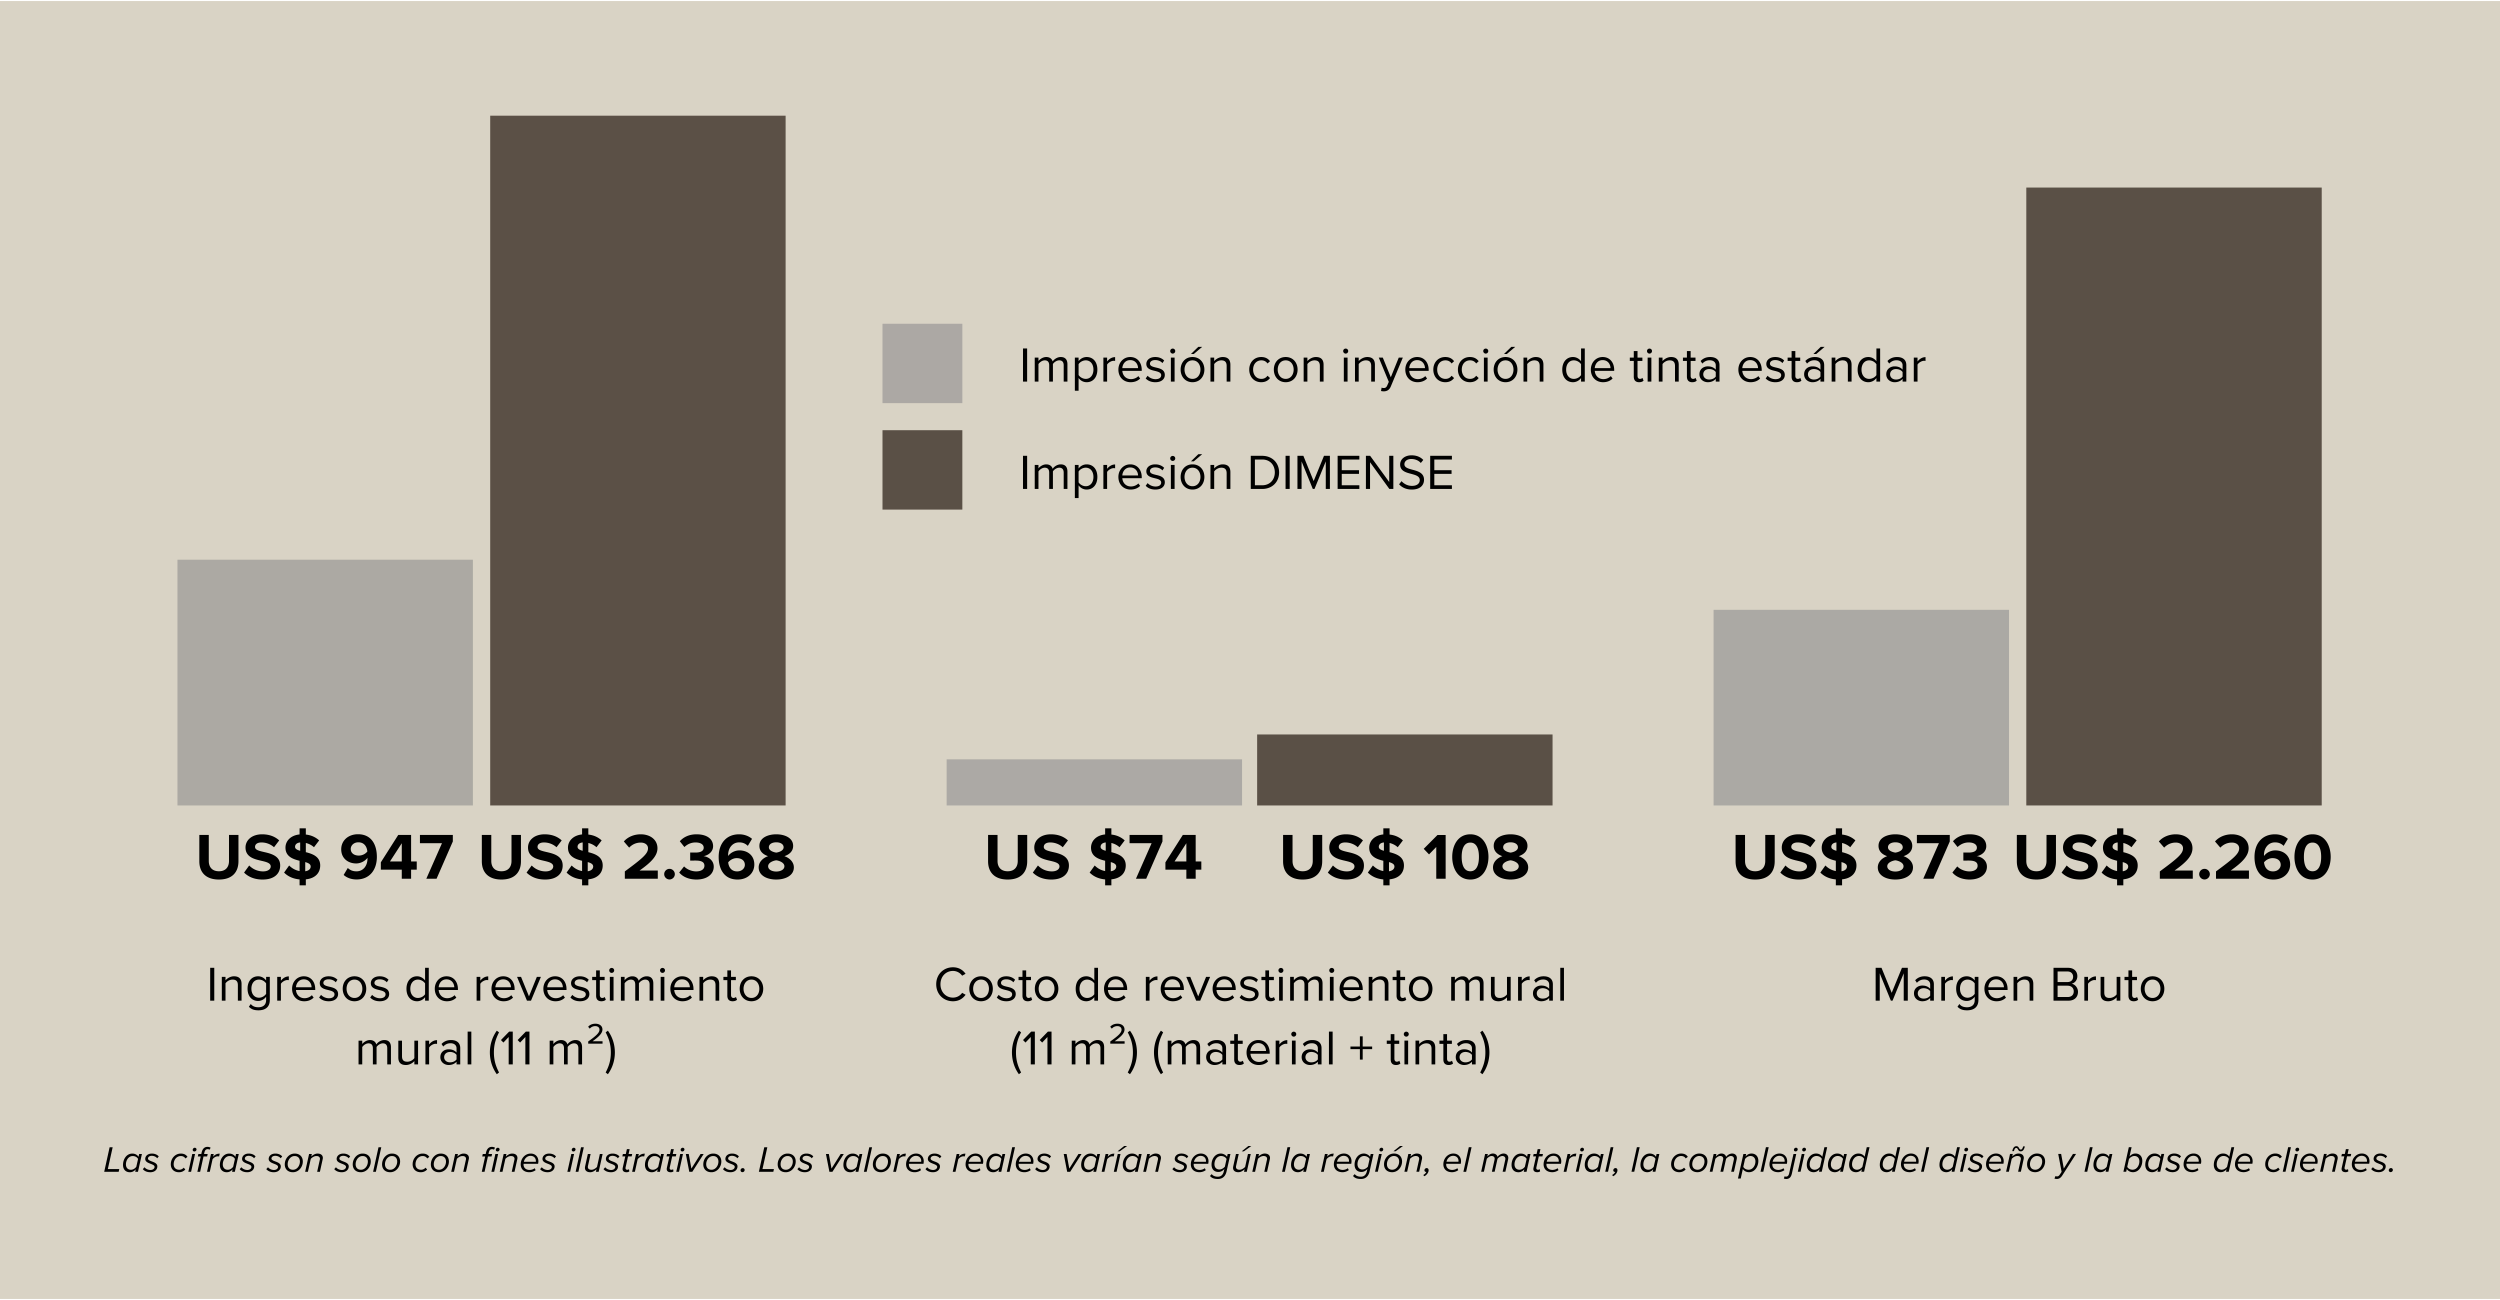
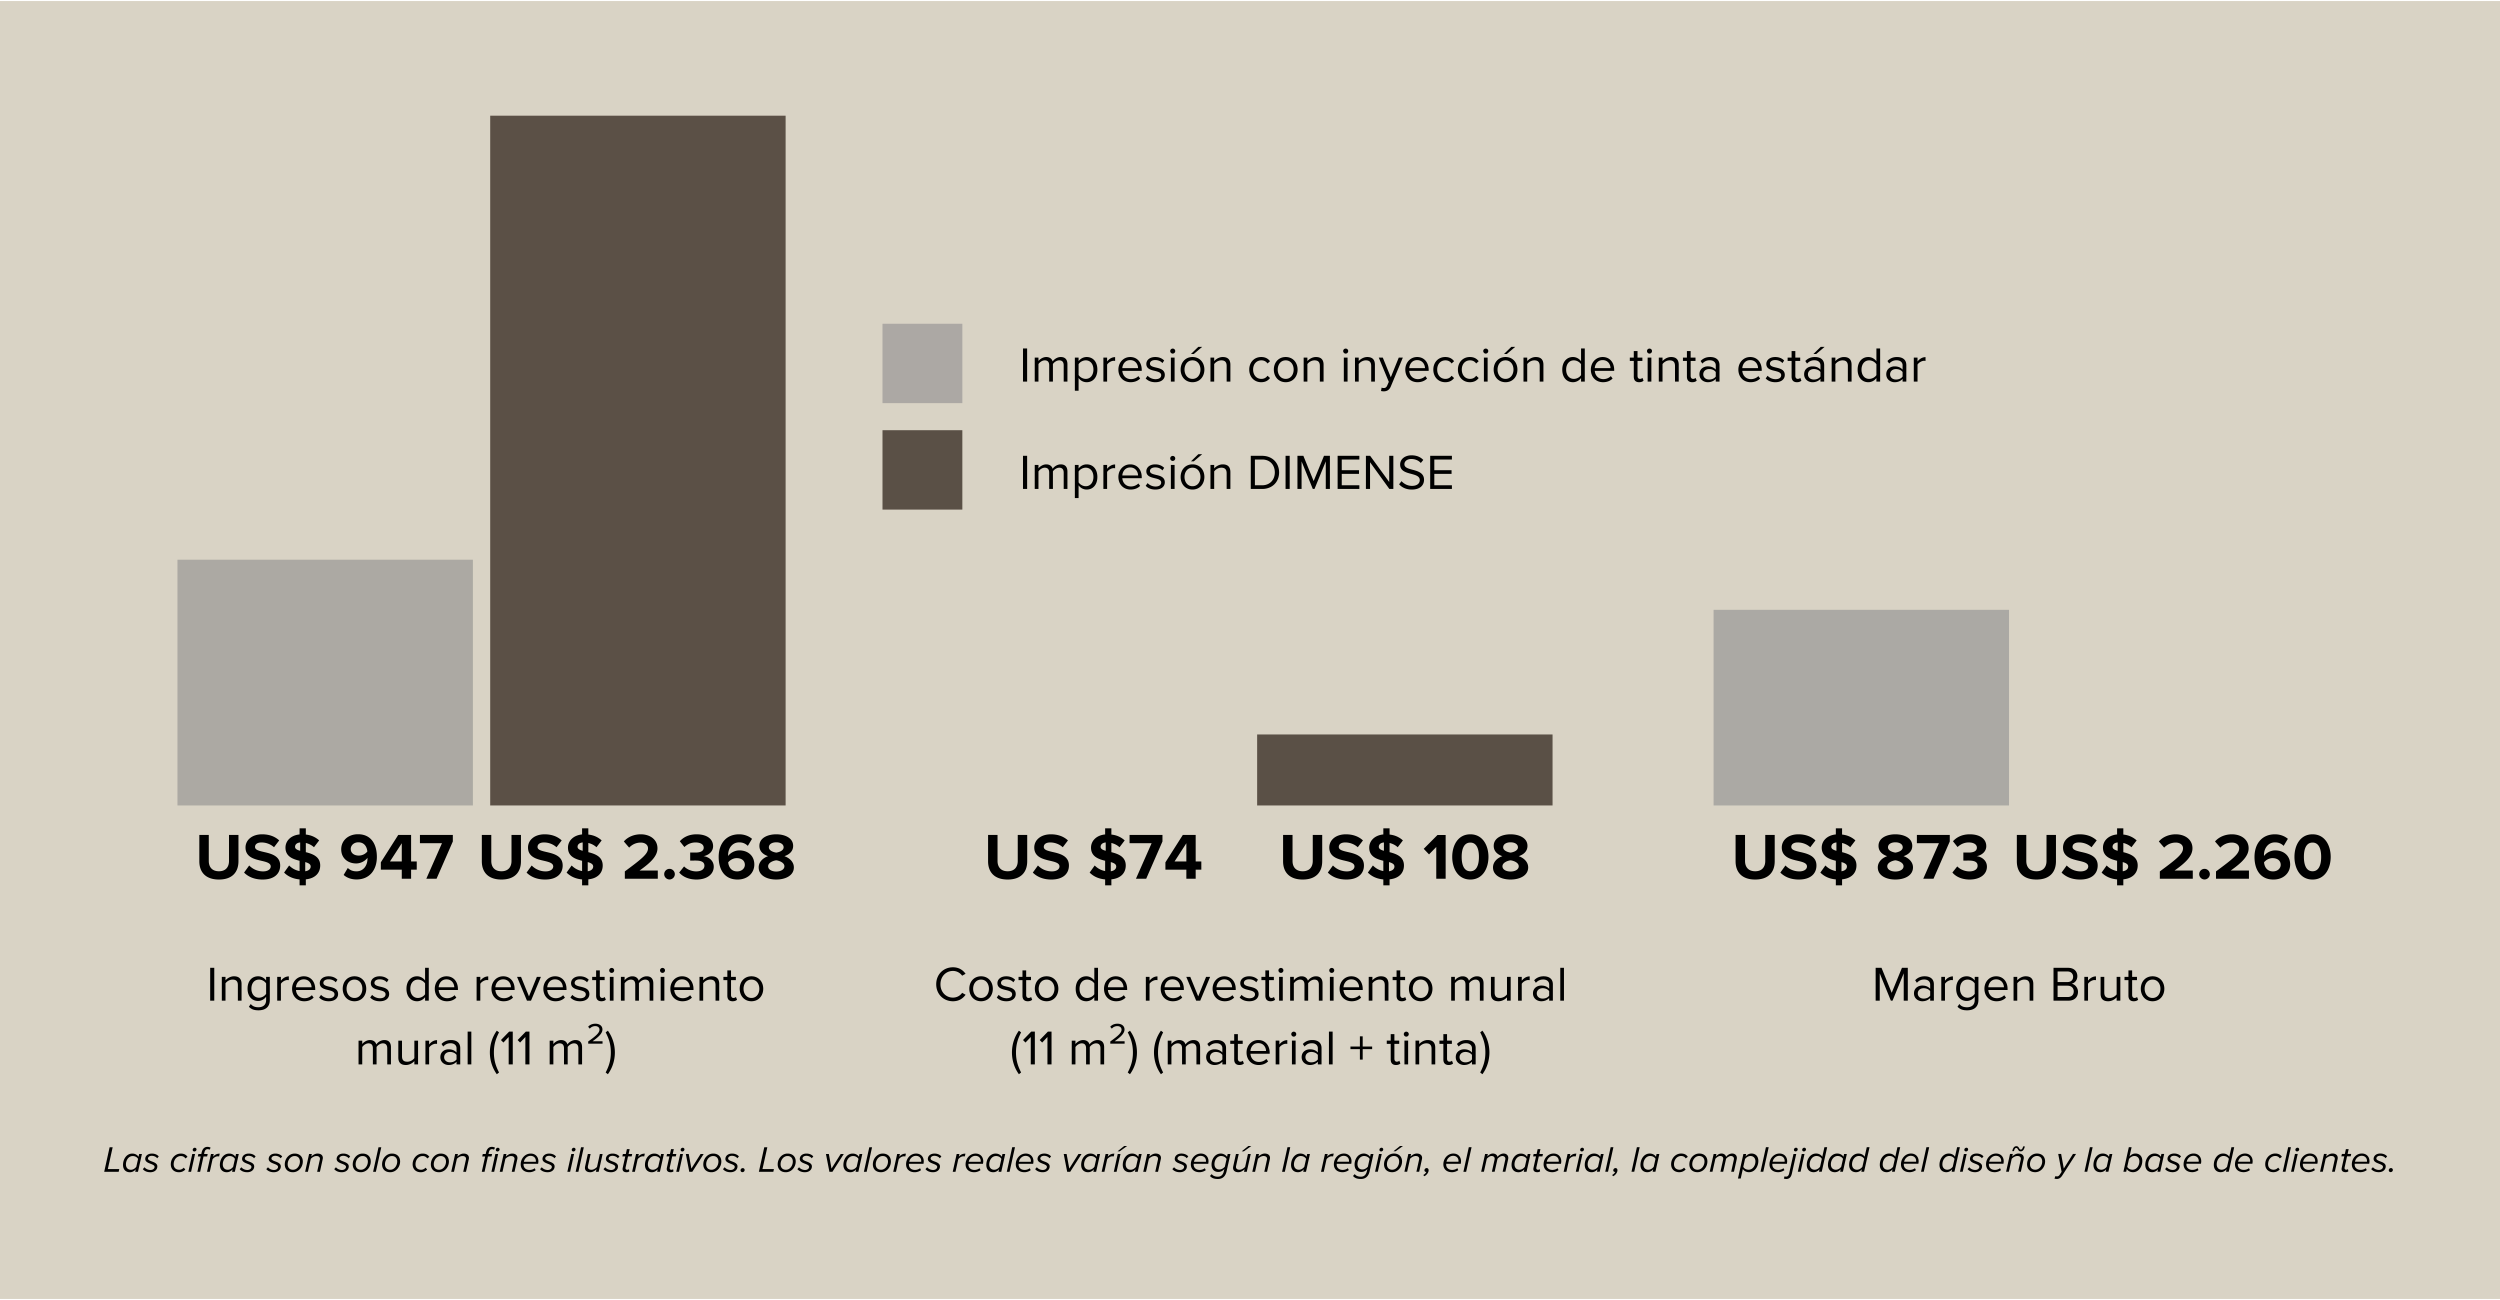
<svg xmlns="http://www.w3.org/2000/svg" width="2000" height="1040" fill="none" viewBox="0 0 2000 1040">
  <path fill="#D9D3C5" d="M0 .838h2000v1038.33H0z" />
  <path fill="#ACA9A3" d="M141.979 447.77h236.338v196.593H141.979z" />
  <path fill="#5B5046" d="M392.156 92.555h236.338v551.81H392.156z" />
-   <path fill="#ACA9A5" d="M757.309 607.459h236.338v36.906H757.309z" />
  <path fill="#5A5046" d="M1005.71 587.586h236.338v56.778H1005.71z" />
  <path fill="#ABA9A4" d="M1370.87 487.871h236.338v156.494H1370.87z" />
-   <path fill="#5A5046" d="M1621.04 150.043h236.338v494.322H1621.04z" />
  <path fill="#000" d="M159.466 689.03v-21.061h7.563v20.798c0 4.885 2.679 8.246 8.141 8.246 5.357 0 8.035-3.361 8.035-8.246v-20.798h7.563v21.008c0 8.719-4.989 14.653-15.598 14.653-10.714 0-15.704-5.987-15.704-14.6Zm35.794 9.033 4.097-5.672a15.355 15.355 0 0 0 11.134 4.727c4.097 0 6.092-1.943 6.092-3.939 0-2.626-3.046-3.519-7.09-4.464-5.724-1.313-13.077-2.889-13.077-10.714 0-5.83 5.042-10.557 13.287-10.557 5.567 0 10.189 1.681 13.655 4.885l-4.149 5.462c-2.836-2.626-6.617-3.834-10.031-3.834-3.361 0-5.147 1.47-5.147 3.571 0 2.363 2.941 3.099 6.985 4.044 5.777 1.313 13.13 3.046 13.13 10.819 0 6.407-4.569 11.239-14.023 11.239-6.722 0-11.554-2.258-14.863-5.567Zm60.903-5.672c0 5.777-3.782 10.294-11.502 11.082v4.779h-4.99v-4.727c-5.514-.472-9.506-2.573-12.394-5.462l4.044-5.672c1.996 2.048 4.832 3.834 8.35 4.464v-8.245c-5.409-1.313-11.291-3.414-11.291-10.504 0-5.357 4.254-9.874 11.291-10.557v-4.884h4.99v4.989c4.254.421 7.825 2.101 10.661 4.675l-4.149 5.462c-1.838-1.734-4.149-2.836-6.512-3.414v7.353c5.462 1.418 11.502 3.518 11.502 10.661Zm-20.115-14.915c0 1.628 1.68 2.52 4.096 3.151v-6.67c-2.678.262-4.096 1.628-4.096 3.519Zm8.14 12.184v7.353c2.994-.42 4.359-2.048 4.359-3.782 0-1.943-1.838-2.836-4.359-3.571Zm30.73 10.294 3.309-5.567c1.891 1.733 3.886 2.678 6.985 2.678 5.62 0 8.771-4.779 8.771-10.083v-.736c-1.681 2.364-5.2 4.517-9.034 4.517-6.302 0-11.974-3.886-11.974-11.344 0-6.828 5.462-12.027 13.445-12.027 10.609 0 15.073 8.193 15.073 18.119 0 10.556-5.935 18.067-16.281 18.067-4.254 0-7.825-1.418-10.294-3.624Zm18.96-18.75c-.263-3.361-2.154-7.352-7.143-7.352-3.991 0-6.145 2.783-6.145 5.252 0 3.729 3.099 5.357 6.46 5.357 2.626 0 5.2-1.208 6.828-3.257ZM328.877 703h-7.458v-7.248h-16.754v-5.882l13.918-21.901h10.294v21.218h4.516v6.565h-4.516V703Zm-7.458-13.813v-14.6l-9.454 14.6h9.454ZM349.237 703h-8.193l12.552-28.466H335.95v-6.565h26.312v5.2L349.237 703ZM385.466 689.03v-21.061h7.563v20.798c0 4.885 2.679 8.246 8.141 8.246 5.357 0 8.035-3.361 8.035-8.246v-20.798h7.563v21.008c0 8.719-4.989 14.653-15.598 14.653-10.714 0-15.704-5.987-15.704-14.6Zm35.794 9.033 4.097-5.672a15.355 15.355 0 0 0 11.134 4.727c4.097 0 6.092-1.943 6.092-3.939 0-2.626-3.046-3.519-7.09-4.464-5.724-1.313-13.077-2.889-13.077-10.714 0-5.83 5.042-10.557 13.287-10.557 5.567 0 10.189 1.681 13.655 4.885l-4.149 5.462c-2.836-2.626-6.617-3.834-10.031-3.834-3.361 0-5.147 1.47-5.147 3.571 0 2.363 2.941 3.099 6.985 4.044 5.777 1.313 13.13 3.046 13.13 10.819 0 6.407-4.569 11.239-14.023 11.239-6.722 0-11.554-2.258-14.863-5.567Zm60.903-5.672c0 5.777-3.782 10.294-11.502 11.082v4.779h-4.99v-4.727c-5.514-.472-9.506-2.573-12.394-5.462l4.044-5.672c1.996 2.048 4.832 3.834 8.35 4.464v-8.245c-5.409-1.313-11.291-3.414-11.291-10.504 0-5.357 4.254-9.874 11.291-10.557v-4.884h4.99v4.989c4.254.421 7.825 2.101 10.661 4.675l-4.149 5.462c-1.838-1.734-4.149-2.836-6.512-3.414v7.353c5.462 1.418 11.502 3.518 11.502 10.661Zm-20.115-14.915c0 1.628 1.68 2.52 4.096 3.151v-6.67c-2.678.262-4.096 1.628-4.096 3.519Zm8.14 12.184v7.353c2.994-.42 4.359-2.048 4.359-3.782 0-1.943-1.838-2.836-4.359-3.571ZM526.233 703h-26.365v-5.882c14.338-10.557 18.539-14.18 18.539-18.487 0-3.046-2.783-4.569-5.724-4.569-3.939 0-6.986 1.575-9.349 4.044l-4.254-4.937c3.414-3.939 8.613-5.725 13.497-5.725 7.458 0 13.393 4.202 13.393 11.187 0 5.987-4.937 11.187-14.338 17.804h14.601V703Zm5.126-3.676c0-2.311 1.943-4.254 4.254-4.254 2.311 0 4.254 1.943 4.254 4.254 0 2.31-1.943 4.254-4.254 4.254-2.311 0-4.254-1.944-4.254-4.254Zm12.02-1.313 3.886-4.885c2.416 2.521 6.25 3.992 9.664 3.992 4.254 0 6.617-1.838 6.617-4.517 0-2.836-2.153-4.149-7.038-4.149-1.47 0-3.834 0-4.359.053v-6.513c.631.053 2.994.053 4.359.053 3.887 0 6.46-1.261 6.46-3.887 0-2.783-2.836-4.201-6.512-4.201-3.414 0-6.46 1.313-8.928 3.676l-3.677-4.622c2.836-3.203 7.248-5.567 13.393-5.567 8.193 0 13.235 3.677 13.235 9.506 0 4.412-3.782 7.301-7.668 7.983 3.571.368 8.193 3.151 8.193 8.403 0 6.04-5.41 10.294-13.813 10.294-6.46 0-11.239-2.468-13.812-5.619Zm31.559-12.447c0-10.609 5.987-18.12 16.334-18.12 4.254 0 7.825 1.471 10.346 3.624l-3.361 5.62c-1.891-1.786-3.887-2.784-6.985-2.784-5.305 0-8.771 4.569-8.771 10.136 0 .263 0 .526.053.736 1.628-2.364 5.146-4.464 8.98-4.464 6.303 0 11.922 3.833 11.922 11.291 0 6.828-5.409 12.027-13.392 12.027-10.662 0-15.126-8.193-15.126-18.066Zm20.956 6.354c0-3.781-3.099-5.409-6.513-5.409-2.626 0-5.147 1.313-6.827 3.361.315 3.361 2.205 7.248 7.142 7.248 4.044 0 6.198-2.731 6.198-5.2Zm11.05 1.996c0-4.254 3.308-7.51 7.51-8.981-3.887-1.313-6.933-3.886-6.933-8.245 0-6.565 6.985-9.244 13.498-9.244 6.46 0 13.497 2.679 13.497 9.244 0 4.359-3.098 6.932-6.985 8.245 4.202 1.471 7.563 4.727 7.563 8.981 0 6.513-6.722 9.716-14.075 9.716-7.353 0-14.075-3.151-14.075-9.716Zm19.957-16.071c0-2.468-2.468-3.991-5.882-3.991-3.466 0-5.935 1.523-5.935 3.991 0 2.731 3.781 3.939 5.935 4.254 2.153-.315 5.882-1.523 5.882-4.254Zm.63 15.178c0-3.046-4.359-4.516-6.512-4.779-2.206.263-6.513 1.733-6.513 4.779 0 2.574 2.836 4.202 6.513 4.202 3.571 0 6.512-1.628 6.512-4.202ZM1613.47 689.03v-21.061h7.56v20.798c0 4.885 2.68 8.246 8.14 8.246 5.36 0 8.04-3.361 8.04-8.246v-20.798h7.56v21.008c0 8.719-4.99 14.653-15.6 14.653-10.71 0-15.7-5.987-15.7-14.6Zm35.79 9.033 4.1-5.672a15.353 15.353 0 0 0 11.13 4.727c4.1 0 6.09-1.943 6.09-3.939 0-2.626-3.04-3.519-7.09-4.464-5.72-1.313-13.07-2.889-13.07-10.714 0-5.83 5.04-10.557 13.28-10.557 5.57 0 10.19 1.681 13.66 4.885l-4.15 5.462c-2.84-2.626-6.62-3.834-10.03-3.834-3.36 0-5.15 1.47-5.15 3.571 0 2.363 2.94 3.099 6.99 4.044 5.77 1.313 13.13 3.046 13.13 10.819 0 6.407-4.57 11.239-14.03 11.239-6.72 0-11.55-2.258-14.86-5.567Zm60.9-5.672c0 5.777-3.78 10.294-11.5 11.082v4.779h-4.99v-4.727c-5.51-.472-9.5-2.573-12.39-5.462l4.04-5.672c2 2.048 4.83 3.834 8.35 4.464v-8.245c-5.41-1.313-11.29-3.414-11.29-10.504 0-5.357 4.25-9.874 11.29-10.557v-4.884h4.99v4.989c4.25.421 7.83 2.101 10.66 4.675l-4.15 5.462c-1.84-1.734-4.15-2.836-6.51-3.414v7.353c5.46 1.418 11.5 3.518 11.5 10.661Zm-20.11-14.915c0 1.628 1.68 2.52 4.09 3.151v-6.67c-2.67.262-4.09 1.628-4.09 3.519Zm8.14 12.184v7.353c2.99-.42 4.36-2.048 4.36-3.782 0-1.943-1.84-2.836-4.36-3.571Zm56.04 13.34h-26.36v-5.882c14.34-10.557 18.54-14.18 18.54-18.487 0-3.046-2.79-4.569-5.73-4.569-3.94 0-6.98 1.575-9.35 4.044l-4.25-4.937c3.41-3.939 8.61-5.725 13.5-5.725 7.46 0 13.39 4.202 13.39 11.187 0 5.987-4.94 11.187-14.34 17.804h14.6V703Zm5.13-3.676c0-2.311 1.94-4.254 4.25-4.254s4.26 1.943 4.26 4.254c0 2.31-1.95 4.254-4.26 4.254-2.31 0-4.25-1.944-4.25-4.254Zm39.8 3.676h-26.36v-5.882c14.33-10.557 18.54-14.18 18.54-18.487 0-3.046-2.79-4.569-5.73-4.569-3.94 0-6.98 1.575-9.35 4.044l-4.25-4.937c3.41-3.939 8.61-5.725 13.5-5.725 7.45 0 13.39 4.202 13.39 11.187 0 5.987-4.94 11.187-14.34 17.804h14.6V703Zm4.44-17.436c0-10.609 5.99-18.12 16.34-18.12 4.25 0 7.82 1.471 10.34 3.624l-3.36 5.62c-1.89-1.786-3.88-2.784-6.98-2.784-5.31 0-8.77 4.569-8.77 10.136 0 .263 0 .526.05.736 1.63-2.364 5.15-4.464 8.98-4.464 6.3 0 11.92 3.833 11.92 11.291 0 6.828-5.41 12.027-13.39 12.027-10.66 0-15.13-8.193-15.13-18.066Zm20.96 6.354c0-3.781-3.1-5.409-6.51-5.409-2.63 0-5.15 1.313-6.83 3.361.32 3.361 2.21 7.248 7.14 7.248 4.05 0 6.2-2.731 6.2-5.2Zm11-6.407c0-9.033 4.46-18.067 14.49-18.067 9.98 0 14.5 9.034 14.5 18.067s-4.52 18.119-14.5 18.119c-10.03 0-14.49-9.086-14.49-18.119Zm21.37 0c0-6.46-1.89-11.449-6.88-11.449-5.04 0-6.93 4.989-6.93 11.449s1.89 11.502 6.93 11.502c4.99 0 6.88-5.042 6.88-11.502ZM790.466 689.03v-21.061h7.563v20.798c0 4.885 2.679 8.246 8.141 8.246 5.357 0 8.035-3.361 8.035-8.246v-20.798h7.563v21.008c0 8.719-4.989 14.653-15.598 14.653-10.714 0-15.704-5.987-15.704-14.6Zm35.794 9.033 4.097-5.672a15.355 15.355 0 0 0 11.134 4.727c4.097 0 6.092-1.943 6.092-3.939 0-2.626-3.046-3.519-7.09-4.464-5.724-1.313-13.077-2.889-13.077-10.714 0-5.83 5.042-10.557 13.287-10.557 5.567 0 10.189 1.681 13.655 4.885l-4.149 5.462c-2.836-2.626-6.617-3.834-10.031-3.834-3.361 0-5.147 1.47-5.147 3.571 0 2.363 2.941 3.099 6.985 4.044 5.777 1.313 13.13 3.046 13.13 10.819 0 6.407-4.569 11.239-14.023 11.239-6.722 0-11.554-2.258-14.863-5.567Zm74.34-5.672c0 5.777-3.781 10.294-11.502 11.082v4.779h-4.989v-4.727c-5.515-.472-9.506-2.573-12.395-5.462l4.044-5.672c1.996 2.048 4.832 3.834 8.351 4.464v-8.245c-5.41-1.313-11.292-3.414-11.292-10.504 0-5.357 4.254-9.874 11.292-10.557v-4.884h4.989v4.989c4.254.421 7.826 2.101 10.662 4.675l-4.149 5.462c-1.838-1.734-4.149-2.836-6.513-3.414v7.353c5.462 1.418 11.502 3.518 11.502 10.661Zm-20.115-14.915c0 1.628 1.681 2.52 4.097 3.151v-6.67c-2.679.262-4.097 1.628-4.097 3.519Zm8.141 12.184v7.353c2.993-.42 4.359-2.048 4.359-3.782 0-1.943-1.838-2.836-4.359-3.571ZM916.947 703h-8.193l12.552-28.466H903.66v-6.565h26.312v5.2L916.947 703Zm39.596 0h-7.458v-7.248h-16.754v-5.882l13.918-21.901h10.294v21.218h4.517v6.565h-4.517V703Zm-7.458-13.813v-14.6l-9.453 14.6h9.453ZM1026.47 689.03v-21.061h7.56v20.798c0 4.885 2.68 8.246 8.14 8.246 5.36 0 8.04-3.361 8.04-8.246v-20.798h7.56v21.008c0 8.719-4.99 14.653-15.6 14.653-10.71 0-15.7-5.987-15.7-14.6Zm35.79 9.033 4.1-5.672a15.353 15.353 0 0 0 11.13 4.727c4.1 0 6.09-1.943 6.09-3.939 0-2.626-3.04-3.519-7.09-4.464-5.72-1.313-13.07-2.889-13.07-10.714 0-5.83 5.04-10.557 13.28-10.557 5.57 0 10.19 1.681 13.66 4.885l-4.15 5.462c-2.84-2.626-6.62-3.834-10.03-3.834-3.36 0-5.15 1.47-5.15 3.571 0 2.363 2.94 3.099 6.99 4.044 5.77 1.313 13.13 3.046 13.13 10.819 0 6.407-4.57 11.239-14.03 11.239-6.72 0-11.55-2.258-14.86-5.567Zm60.9-5.672c0 5.777-3.78 10.294-11.5 11.082v4.779h-4.99v-4.727c-5.51-.472-9.5-2.573-12.39-5.462l4.04-5.672c2 2.048 4.83 3.834 8.35 4.464v-8.245c-5.41-1.313-11.29-3.414-11.29-10.504 0-5.357 4.25-9.874 11.29-10.557v-4.884h4.99v4.989c4.25.421 7.83 2.101 10.66 4.675l-4.15 5.462c-1.84-1.734-4.15-2.836-6.51-3.414v7.353c5.46 1.418 11.5 3.518 11.5 10.661Zm-20.11-14.915c0 1.628 1.68 2.52 4.09 3.151v-6.67c-2.67.262-4.09 1.628-4.09 3.519Zm8.14 12.184v7.353c2.99-.42 4.36-2.048 4.36-3.782 0-1.943-1.84-2.836-4.36-3.571Zm45.33 13.34h-7.51v-25.419l-5.78 5.934-4.25-4.464 11.03-11.082h6.51V703Zm5.26-17.489c0-9.033 4.46-18.067 14.49-18.067 9.98 0 14.5 9.034 14.5 18.067s-4.52 18.119-14.5 18.119c-10.03 0-14.49-9.086-14.49-18.119Zm21.37 0c0-6.46-1.89-11.449-6.88-11.449-5.04 0-6.93 4.989-6.93 11.449s1.89 11.502 6.93 11.502c4.99 0 6.88-5.042 6.88-11.502Zm11.25 8.403c0-4.254 3.31-7.51 7.51-8.981-3.89-1.313-6.93-3.886-6.93-8.245 0-6.565 6.98-9.244 13.49-9.244 6.46 0 13.5 2.679 13.5 9.244 0 4.359-3.1 6.932-6.98 8.245 4.2 1.471 7.56 4.727 7.56 8.981 0 6.513-6.72 9.716-14.08 9.716-7.35 0-14.07-3.151-14.07-9.716Zm19.96-16.071c0-2.468-2.47-3.991-5.89-3.991-3.46 0-5.93 1.523-5.93 3.991 0 2.731 3.78 3.939 5.93 4.254 2.16-.315 5.89-1.523 5.89-4.254Zm.63 15.178c0-3.046-4.36-4.516-6.52-4.779-2.2.263-6.51 1.733-6.51 4.779 0 2.574 2.84 4.202 6.51 4.202 3.57 0 6.52-1.628 6.52-4.202ZM1388.47 689.03v-21.061h7.56v20.798c0 4.885 2.68 8.246 8.14 8.246 5.36 0 8.04-3.361 8.04-8.246v-20.798h7.56v21.008c0 8.719-4.99 14.653-15.6 14.653-10.71 0-15.7-5.987-15.7-14.6Zm35.79 9.033 4.1-5.672a15.353 15.353 0 0 0 11.13 4.727c4.1 0 6.09-1.943 6.09-3.939 0-2.626-3.04-3.519-7.09-4.464-5.72-1.313-13.07-2.889-13.07-10.714 0-5.83 5.04-10.557 13.28-10.557 5.57 0 10.19 1.681 13.66 4.885l-4.15 5.462c-2.84-2.626-6.62-3.834-10.03-3.834-3.36 0-5.15 1.47-5.15 3.571 0 2.363 2.94 3.099 6.99 4.044 5.77 1.313 13.13 3.046 13.13 10.819 0 6.407-4.57 11.239-14.03 11.239-6.72 0-11.55-2.258-14.86-5.567Zm60.9-5.672c0 5.777-3.78 10.294-11.5 11.082v4.779h-4.99v-4.727c-5.51-.472-9.5-2.573-12.39-5.462l4.04-5.672c2 2.048 4.83 3.834 8.35 4.464v-8.245c-5.41-1.313-11.29-3.414-11.29-10.504 0-5.357 4.25-9.874 11.29-10.557v-4.884h4.99v4.989c4.25.421 7.83 2.101 10.66 4.675l-4.15 5.462c-1.84-1.734-4.15-2.836-6.51-3.414v7.353c5.46 1.418 11.5 3.518 11.5 10.661Zm-20.11-14.915c0 1.628 1.68 2.52 4.09 3.151v-6.67c-2.67.262-4.09 1.628-4.09 3.519Zm8.14 12.184v7.353c2.99-.42 4.36-2.048 4.36-3.782 0-1.943-1.84-2.836-4.36-3.571Zm29.05 4.254c0-4.254 3.31-7.51 7.51-8.981-3.89-1.313-6.93-3.886-6.93-8.245 0-6.565 6.98-9.244 13.49-9.244 6.46 0 13.5 2.679 13.5 9.244 0 4.359-3.1 6.932-6.98 8.245 4.2 1.471 7.56 4.727 7.56 8.981 0 6.513-6.72 9.716-14.08 9.716-7.35 0-14.07-3.151-14.07-9.716Zm19.95-16.071c0-2.468-2.46-3.991-5.88-3.991-3.46 0-5.93 1.523-5.93 3.991 0 2.731 3.78 3.939 5.93 4.254 2.16-.315 5.88-1.523 5.88-4.254Zm.64 15.178c0-3.046-4.36-4.516-6.52-4.779-2.2.263-6.51 1.733-6.51 4.779 0 2.574 2.84 4.202 6.51 4.202 3.57 0 6.52-1.628 6.52-4.202ZM1546.8 703h-8.2l12.56-28.466h-17.65v-6.565h26.31v5.2L1546.8 703Zm15.12-4.989 3.89-4.885c2.41 2.521 6.25 3.992 9.66 3.992 4.25 0 6.62-1.838 6.62-4.517 0-2.836-2.16-4.149-7.04-4.149-1.47 0-3.84 0-4.36.053v-6.513c.63.053 2.99.053 4.36.053 3.89 0 6.46-1.261 6.46-3.887 0-2.783-2.84-4.201-6.51-4.201-3.42 0-6.46 1.313-8.93 3.676l-3.68-4.622c2.84-3.203 7.25-5.567 13.39-5.567 8.2 0 13.24 3.677 13.24 9.506 0 4.412-3.78 7.301-7.67 7.983 3.57.368 8.19 3.151 8.19 8.403 0 6.04-5.41 10.294-13.81 10.294-6.46 0-11.24-2.468-13.81-5.619ZM171.417 800.533h-3.269V774.26h3.269v26.273Zm21.832 0h-2.954v-12.447c0-3.348-1.694-4.412-4.254-4.412-2.324 0-4.53 1.418-5.633 2.955v13.904h-2.954v-19.025h2.954v2.757c1.339-1.575 3.939-3.23 6.775-3.23 3.979 0 6.066 2.009 6.066 6.145v13.353Zm5.861 4.885 1.496-2.206c1.576 1.89 3.467 2.599 6.185 2.599 3.151 0 6.105-1.536 6.105-5.711v-2.718c-1.379 1.93-3.703 3.388-6.381 3.388-4.963 0-8.469-3.703-8.469-9.848 0-6.105 3.466-9.887 8.469-9.887 2.56 0 4.845 1.261 6.381 3.348v-2.875h2.954v18.474c0 6.302-4.411 8.272-9.059 8.272-3.23 0-5.436-.631-7.681-2.836Zm13.786-10.36v-8.311c-1.024-1.655-3.309-3.073-5.672-3.073-3.821 0-6.106 3.033-6.106 7.248 0 4.175 2.285 7.248 6.106 7.248 2.363 0 4.648-1.458 5.672-3.112Zm11.825 5.475h-2.954v-19.025h2.954v3.072c1.537-2.008 3.743-3.466 6.342-3.466v3.033a5.19 5.19 0 0 0-1.181-.118c-1.812 0-4.294 1.497-5.161 3.033v13.471Zm8.945-9.532c0-5.515 3.939-9.966 9.375-9.966 5.751 0 9.138 4.491 9.138 10.202v.749h-15.401c.236 3.584 2.757 6.578 6.854 6.578 2.166 0 4.372-.867 5.869-2.403l1.418 1.93c-1.891 1.891-4.451 2.915-7.563 2.915-5.633 0-9.69-4.057-9.69-10.005Zm9.335-7.524c-4.057 0-6.066 3.427-6.223 6.342h12.486c-.039-2.836-1.93-6.342-6.263-6.342Zm12.309 14.535 1.536-2.127c1.26 1.458 3.663 2.718 6.263 2.718 2.915 0 4.49-1.3 4.49-3.151 0-2.088-2.324-2.757-4.884-3.388-3.23-.748-6.893-1.615-6.893-5.554 0-2.954 2.56-5.475 7.09-5.475 3.23 0 5.514 1.221 7.051 2.758l-1.379 2.048c-1.142-1.379-3.23-2.403-5.672-2.403-2.6 0-4.215 1.182-4.215 2.876 0 1.851 2.167 2.442 4.648 3.033 3.309.748 7.13 1.693 7.13 5.908 0 3.191-2.561 5.751-7.484 5.751-3.112 0-5.751-.945-7.681-2.994Zm28.275 2.994c-5.79 0-9.414-4.491-9.414-10.005 0-5.515 3.624-9.966 9.414-9.966 5.791 0 9.414 4.451 9.414 9.966 0 5.514-3.623 10.005-9.414 10.005Zm0-2.639c4.057 0 6.303-3.467 6.303-7.366 0-3.86-2.246-7.327-6.303-7.327s-6.341 3.467-6.341 7.327c0 3.899 2.284 7.366 6.341 7.366Zm12.576-.355 1.536-2.127c1.261 1.458 3.664 2.718 6.263 2.718 2.915 0 4.491-1.3 4.491-3.151 0-2.088-2.324-2.757-4.885-3.388-3.23-.748-6.893-1.615-6.893-5.554 0-2.954 2.56-5.475 7.09-5.475 3.23 0 5.515 1.221 7.051 2.758l-1.379 2.048c-1.142-1.379-3.23-2.403-5.672-2.403-2.599 0-4.214 1.182-4.214 2.876 0 1.851 2.166 2.442 4.648 3.033 3.308.748 7.129 1.693 7.129 5.908 0 3.191-2.56 5.751-7.484 5.751-3.112 0-5.751-.945-7.681-2.994Zm46.86 2.521h-2.954v-2.836c-1.418 1.93-3.742 3.309-6.421 3.309-4.963 0-8.468-3.782-8.468-9.966 0-6.066 3.466-10.005 8.468-10.005 2.561 0 4.885 1.261 6.421 3.348V774.26h2.954v26.273Zm-2.954-5.16v-8.626c-1.064-1.655-3.348-3.073-5.712-3.073-3.82 0-6.105 3.152-6.105 7.366 0 4.215 2.285 7.327 6.105 7.327 2.364 0 4.648-1.339 5.712-2.994Zm7.767-4.372c0-5.515 3.939-9.966 9.375-9.966 5.751 0 9.139 4.491 9.139 10.202v.749h-15.402c.237 3.584 2.757 6.578 6.854 6.578 2.166 0 4.372-.867 5.869-2.403l1.418 1.93c-1.891 1.891-4.451 2.915-7.563 2.915-5.632 0-9.69-4.057-9.69-10.005Zm9.336-7.524c-4.057 0-6.066 3.427-6.224 6.342h12.487c-.04-2.836-1.93-6.342-6.263-6.342Zm27.072 17.056h-2.954v-19.025h2.954v3.072c1.536-2.008 3.742-3.466 6.342-3.466v3.033a5.2 5.2 0 0 0-1.182-.118c-1.812 0-4.294 1.497-5.16 3.033v13.471Zm8.944-9.532c0-5.515 3.939-9.966 9.375-9.966 5.751 0 9.138 4.491 9.138 10.202v.749h-15.401c.236 3.584 2.757 6.578 6.854 6.578 2.166 0 4.372-.867 5.869-2.403l1.418 1.93c-1.891 1.891-4.451 2.915-7.563 2.915-5.633 0-9.69-4.057-9.69-10.005Zm9.336-7.524c-4.057 0-6.066 3.427-6.224 6.342h12.487c-.04-2.836-1.93-6.342-6.263-6.342Zm22.274 17.056h-3.23l-7.918-19.025h3.191l6.342 15.598 6.302-15.598h3.23l-7.917 19.025Zm9.896-9.532c0-5.515 3.939-9.966 9.374-9.966 5.751 0 9.139 4.491 9.139 10.202v.749h-15.402c.237 3.584 2.758 6.578 6.854 6.578 2.167 0 4.372-.867 5.869-2.403l1.418 1.93c-1.89 1.891-4.451 2.915-7.563 2.915-5.632 0-9.689-4.057-9.689-10.005Zm9.335-7.524c-4.057 0-6.066 3.427-6.224 6.342h12.487c-.039-2.836-1.93-6.342-6.263-6.342Zm12.308 14.535 1.537-2.127c1.26 1.458 3.663 2.718 6.263 2.718 2.914 0 4.49-1.3 4.49-3.151 0-2.088-2.324-2.757-4.884-3.388-3.23-.748-6.894-1.615-6.894-5.554 0-2.954 2.561-5.475 7.091-5.475 3.23 0 5.514 1.221 7.05 2.758l-1.378 2.048c-1.143-1.379-3.23-2.403-5.672-2.403-2.6 0-4.215 1.182-4.215 2.876 0 1.851 2.166 2.442 4.648 3.033 3.309.748 7.129 1.693 7.129 5.908 0 3.191-2.56 5.751-7.484 5.751-3.111 0-5.751-.945-7.681-2.994Zm24.77 2.994c-2.796 0-4.214-1.615-4.214-4.451v-12.447h-3.152v-2.6h3.152v-5.199h2.954v5.199h3.86v2.6h-3.86v11.817c0 1.418.63 2.442 1.93 2.442.827 0 1.615-.355 2.009-.788l.866 2.206c-.748.709-1.812 1.221-3.545 1.221Zm8.231-22.689c-1.064 0-1.97-.906-1.97-2.008 0-1.103.906-1.97 1.97-1.97 1.102 0 2.008.867 2.008 1.97a2.017 2.017 0 0 1-2.008 2.008Zm1.496 22.216h-2.954v-19.025h2.954v19.025Zm31.812 0h-2.954v-12.92c0-2.402-1.064-3.939-3.506-3.939-1.97 0-4.057 1.418-5.042 2.915v13.944h-2.954v-12.92c0-2.402-1.024-3.939-3.506-3.939-1.93 0-3.978 1.418-5.002 2.955v13.904h-2.955v-19.025h2.955v2.757c.787-1.221 3.348-3.23 6.144-3.23 2.915 0 4.57 1.576 5.121 3.545 1.064-1.733 3.624-3.545 6.381-3.545 3.466 0 5.318 1.93 5.318 5.751v13.747Zm7.351-22.216c-1.064 0-1.97-.906-1.97-2.008 0-1.103.906-1.97 1.97-1.97 1.102 0 2.008.867 2.008 1.97a2.017 2.017 0 0 1-2.008 2.008Zm1.496 22.216h-2.954v-19.025h2.954v19.025Zm4.791-9.532c0-5.515 3.939-9.966 9.374-9.966 5.751 0 9.139 4.491 9.139 10.202v.749h-15.402c.237 3.584 2.758 6.578 6.854 6.578 2.167 0 4.372-.867 5.869-2.403l1.418 1.93c-1.89 1.891-4.451 2.915-7.563 2.915-5.632 0-9.689-4.057-9.689-10.005Zm9.335-7.524c-4.057 0-6.066 3.427-6.224 6.342h12.487c-.04-2.836-1.93-6.342-6.263-6.342Zm29.758 17.056h-2.954v-12.447c0-3.348-1.694-4.412-4.254-4.412-2.324 0-4.53 1.418-5.633 2.955v13.904h-2.954v-19.025h2.954v2.757c1.339-1.575 3.939-3.23 6.775-3.23 3.978 0 6.066 2.009 6.066 6.145v13.353Zm10.705.473c-2.796 0-4.214-1.615-4.214-4.451v-12.447h-3.152v-2.6h3.152v-5.199h2.954v5.199h3.86v2.6h-3.86v11.817c0 1.418.63 2.442 1.93 2.442.827 0 1.615-.355 2.009-.788l.866 2.206c-.748.709-1.812 1.221-3.545 1.221Zm15.084 0c-5.79 0-9.414-4.491-9.414-10.005 0-5.515 3.624-9.966 9.414-9.966 5.791 0 9.414 4.451 9.414 9.966 0 5.514-3.623 10.005-9.414 10.005Zm0-2.639c4.057 0 6.303-3.467 6.303-7.366 0-3.86-2.246-7.327-6.303-7.327s-6.341 3.467-6.341 7.327c0 3.899 2.284 7.366 6.341 7.366Zm-288.412 53.166h-2.955v-12.92c0-2.402-1.063-3.939-3.505-3.939-1.97 0-4.057 1.418-5.042 2.915v13.944h-2.954v-12.92c0-2.402-1.024-3.939-3.506-3.939-1.93 0-3.978 1.418-5.003 2.955v13.904h-2.954v-19.025h2.954v2.757c.788-1.221 3.349-3.23 6.145-3.23 2.915 0 4.569 1.576 5.121 3.545 1.063-1.733 3.624-3.545 6.381-3.545 3.466 0 5.318 1.93 5.318 5.751v13.747Zm21.688 0h-2.954v-2.678c-1.457 1.654-3.939 3.151-6.775 3.151-3.978 0-6.066-1.93-6.066-6.066v-13.432h2.954v12.526c0 3.348 1.694 4.333 4.254 4.333 2.324 0 4.53-1.339 5.633-2.876v-13.983h2.954v19.025Zm8.854 0h-2.954v-19.025h2.954v3.072c1.537-2.008 3.742-3.466 6.342-3.466v3.033a5.193 5.193 0 0 0-1.182-.118c-1.812 0-4.293 1.497-5.16 3.033v13.471Zm24.898 0h-2.955v-2.166c-1.575 1.733-3.742 2.639-6.302 2.639-3.23 0-6.657-2.167-6.657-6.302 0-4.255 3.427-6.263 6.657-6.263 2.6 0 4.766.827 6.302 2.599v-3.427c0-2.56-2.048-4.017-4.805-4.017-2.285 0-4.136.827-5.83 2.639l-1.378-2.048c2.048-2.128 4.49-3.152 7.602-3.152 4.018 0 7.366 1.812 7.366 6.421v13.077Zm-2.955-4.018v-3.584c-1.142-1.576-3.151-2.363-5.238-2.363-2.758 0-4.688 1.733-4.688 4.175 0 2.403 1.93 4.136 4.688 4.136 2.087 0 4.096-.788 5.238-2.364Zm11.831 4.018h-2.954V825.26h2.954v26.273Zm22.153 6.46-1.772 1.379c-3.545-4.845-5.554-11.069-5.554-17.41 0-6.342 2.009-12.526 5.554-17.411l1.772 1.34c-2.52 5.002-4.096 9.492-4.096 16.071 0 6.538 1.576 11.068 4.096 16.031Zm10.992-6.46h-3.269v-21.94l-4.215 4.451-1.97-2.009 6.579-6.775h2.875v26.273Zm13.348 0h-3.269v-21.94l-4.215 4.451-1.97-2.009 6.578-6.775h2.876v26.273Zm42.095 0h-2.954v-12.92c0-2.402-1.064-3.939-3.506-3.939-1.97 0-4.057 1.418-5.042 2.915v13.944H451.2v-12.92c0-2.402-1.024-3.939-3.506-3.939-1.93 0-3.978 1.418-5.002 2.955v13.904h-2.955v-19.025h2.955v2.757c.787-1.221 3.348-3.23 6.144-3.23 2.915 0 4.57 1.576 5.121 3.545 1.064-1.733 3.624-3.545 6.381-3.545 3.466 0 5.318 1.93 5.318 5.751v13.747Zm16.371-16.583h-11.463v-1.772c6.027-4.294 9.021-6.854 9.021-9.414 0-2.009-1.655-2.876-3.348-2.876-1.97 0-3.585.945-4.412 2.048l-1.3-1.496c1.3-1.655 3.545-2.482 5.79-2.482 2.876 0 5.633 1.457 5.633 4.648s-3.269 6.066-7.917 9.414h7.996v1.93Zm6.645 7.012c0-6.579-1.576-11.069-4.136-16.071l1.772-1.34c3.585 4.885 5.594 11.069 5.594 17.411 0 6.341-2.009 12.565-5.594 17.41l-1.772-1.379c2.56-4.963 4.136-9.493 4.136-16.031ZM762.37 801.006c-7.445 0-13.393-5.515-13.393-13.59 0-8.074 5.948-13.589 13.393-13.589 4.766 0 7.996 2.245 10.083 5.199l-2.757 1.537c-1.497-2.206-4.215-3.821-7.326-3.821-5.633 0-10.005 4.411-10.005 10.674 0 6.224 4.372 10.675 10.005 10.675 3.111 0 5.829-1.576 7.326-3.821l2.797 1.536c-2.206 2.994-5.357 5.2-10.123 5.2Zm22.482 0c-5.79 0-9.414-4.491-9.414-10.005 0-5.515 3.624-9.966 9.414-9.966 5.791 0 9.415 4.451 9.415 9.966 0 5.514-3.624 10.005-9.415 10.005Zm0-2.639c4.058 0 6.303-3.467 6.303-7.366 0-3.86-2.245-7.327-6.303-7.327-4.057 0-6.341 3.467-6.341 7.327 0 3.899 2.284 7.366 6.341 7.366Zm12.576-.355 1.536-2.127c1.261 1.458 3.664 2.718 6.263 2.718 2.915 0 4.491-1.3 4.491-3.151 0-2.088-2.324-2.757-4.885-3.388-3.229-.748-6.893-1.615-6.893-5.554 0-2.954 2.561-5.475 7.09-5.475 3.23 0 5.515 1.221 7.051 2.758l-1.378 2.048c-1.143-1.379-3.23-2.403-5.673-2.403-2.599 0-4.214 1.182-4.214 2.876 0 1.851 2.166 2.442 4.648 3.033 3.308.748 7.129 1.693 7.129 5.908 0 3.191-2.56 5.751-7.484 5.751-3.112 0-5.751-.945-7.681-2.994Zm24.77 2.994c-2.797 0-4.215-1.615-4.215-4.451v-12.447h-3.151v-2.6h3.151v-5.199h2.955v5.199h3.86v2.6h-3.86v11.817c0 1.418.63 2.442 1.93 2.442.827 0 1.615-.355 2.009-.788l.866 2.206c-.748.709-1.812 1.221-3.545 1.221Zm15.084 0c-5.79 0-9.414-4.491-9.414-10.005 0-5.515 3.624-9.966 9.414-9.966 5.791 0 9.414 4.451 9.414 9.966 0 5.514-3.623 10.005-9.414 10.005Zm0-2.639c4.057 0 6.303-3.467 6.303-7.366 0-3.86-2.246-7.327-6.303-7.327s-6.342 3.467-6.342 7.327c0 3.899 2.285 7.366 6.342 7.366Zm41.126 2.166h-2.954v-2.836c-1.418 1.93-3.742 3.309-6.421 3.309-4.963 0-8.468-3.782-8.468-9.966 0-6.066 3.466-10.005 8.468-10.005 2.561 0 4.885 1.261 6.421 3.348V774.26h2.954v26.273Zm-2.954-5.16v-8.626c-1.064-1.655-3.348-3.073-5.712-3.073-3.82 0-6.105 3.152-6.105 7.366 0 4.215 2.285 7.327 6.105 7.327 2.364 0 4.648-1.339 5.712-2.994Zm7.767-4.372c0-5.515 3.939-9.966 9.375-9.966 5.751 0 9.138 4.491 9.138 10.202v.749h-15.401c.236 3.584 2.757 6.578 6.854 6.578 2.166 0 4.372-.867 5.869-2.403l1.418 1.93c-1.891 1.891-4.451 2.915-7.563 2.915-5.633 0-9.69-4.057-9.69-10.005Zm9.336-7.524c-4.057 0-6.066 3.427-6.224 6.342h12.487c-.04-2.836-1.93-6.342-6.263-6.342Zm27.072 17.056h-2.954v-19.025h2.954v3.072c1.536-2.008 3.742-3.466 6.341-3.466v3.033a5.19 5.19 0 0 0-1.181-.118c-1.812 0-4.294 1.497-5.16 3.033v13.471Zm8.944-9.532c0-5.515 3.939-9.966 9.375-9.966 5.751 0 9.138 4.491 9.138 10.202v.749h-15.401c.236 3.584 2.757 6.578 6.854 6.578 2.166 0 4.372-.867 5.869-2.403l1.418 1.93c-1.891 1.891-4.451 2.915-7.563 2.915-5.633 0-9.69-4.057-9.69-10.005Zm9.336-7.524c-4.058 0-6.066 3.427-6.224 6.342h12.487c-.04-2.836-1.931-6.342-6.263-6.342Zm22.274 17.056h-3.23l-7.918-19.025h3.191l6.342 15.598 6.302-15.598h3.23l-7.917 19.025Zm9.896-9.532c0-5.515 3.939-9.966 9.374-9.966 5.751 0 9.139 4.491 9.139 10.202v.749H973.19c.237 3.584 2.758 6.578 6.854 6.578 2.167 0 4.372-.867 5.869-2.403l1.418 1.93c-1.89 1.891-4.451 2.915-7.563 2.915-5.632 0-9.689-4.057-9.689-10.005Zm9.335-7.524c-4.057 0-6.066 3.427-6.224 6.342h12.487c-.04-2.836-1.93-6.342-6.263-6.342Zm12.308 14.535 1.536-2.127c1.261 1.458 3.664 2.718 6.263 2.718 2.919 0 4.489-1.3 4.489-3.151 0-2.088-2.32-2.757-4.883-3.388-3.229-.748-6.893-1.615-6.893-5.554 0-2.954 2.561-5.475 7.09-5.475 3.226 0 5.516 1.221 7.056 2.758l-1.38 2.048c-1.15-1.379-3.23-2.403-5.676-2.403-2.599 0-4.214 1.182-4.214 2.876 0 1.851 2.166 2.442 4.648 3.033 3.312.748 7.132 1.693 7.132 5.908 0 3.191-2.56 5.751-7.487 5.751-3.112 0-5.751-.945-7.681-2.994Zm24.768 2.994c-2.79 0-4.21-1.615-4.21-4.451v-12.447h-3.15v-2.6h3.15v-5.199h2.95v5.199h3.86v2.6h-3.86v11.817c0 1.418.63 2.442 1.93 2.442.83 0 1.62-.355 2.01-.788l.87 2.206c-.75.709-1.81 1.221-3.55 1.221Zm8.23-22.689c-1.06 0-1.97-.906-1.97-2.008 0-1.103.91-1.97 1.97-1.97 1.11 0 2.01.867 2.01 1.97 0 1.102-.9 2.008-2.01 2.008Zm1.5 22.216h-2.95v-19.025h2.95v19.025Zm31.81 0h-2.95v-12.92c0-2.402-1.07-3.939-3.51-3.939-1.97 0-4.06 1.418-5.04 2.915v13.944h-2.96v-12.92c0-2.402-1.02-3.939-3.5-3.939-1.93 0-3.98 1.418-5 2.955v13.904h-2.96v-19.025h2.96v2.757c.78-1.221 3.34-3.23 6.14-3.23 2.92 0 4.57 1.576 5.12 3.545 1.07-1.733 3.63-3.545 6.38-3.545 3.47 0 5.32 1.93 5.32 5.751v13.747Zm7.35-22.216c-1.06 0-1.97-.906-1.97-2.008 0-1.103.91-1.97 1.97-1.97 1.1 0 2.01.867 2.01 1.97a2.02 2.02 0 0 1-2.01 2.008Zm1.5 22.216h-2.96v-19.025h2.96v19.025Zm4.79-9.532c0-5.515 3.94-9.966 9.37-9.966 5.75 0 9.14 4.491 9.14 10.202v.749h-15.4c.24 3.584 2.76 6.578 6.85 6.578 2.17 0 4.38-.867 5.87-2.403l1.42 1.93c-1.89 1.891-4.45 2.915-7.56 2.915-5.63 0-9.69-4.057-9.69-10.005Zm9.33-7.524c-4.05 0-6.06 3.427-6.22 6.342h12.49c-.04-2.836-1.93-6.342-6.27-6.342Zm29.76 17.056h-2.95v-12.447c0-3.348-1.7-4.412-4.26-4.412-2.32 0-4.53 1.418-5.63 2.955v13.904h-2.95v-19.025h2.95v2.757c1.34-1.575 3.94-3.23 6.78-3.23 3.97 0 6.06 2.009 6.06 6.145v13.353Zm10.71.473c-2.8 0-4.22-1.615-4.22-4.451v-12.447h-3.15v-2.6h3.15v-5.199h2.96v5.199h3.86v2.6h-3.86v11.817c0 1.418.63 2.442 1.93 2.442.82 0 1.61-.355 2.01-.788l.86 2.206c-.75.709-1.81 1.221-3.54 1.221Zm15.08 0c-5.79 0-9.41-4.491-9.41-10.005 0-5.515 3.62-9.966 9.41-9.966s9.42 4.451 9.42 9.966c0 5.514-3.63 10.005-9.42 10.005Zm0-2.639c4.06 0 6.3-3.467 6.3-7.366 0-3.86-2.24-7.327-6.3-7.327s-6.34 3.467-6.34 7.327c0 3.899 2.28 7.366 6.34 7.366Zm50.3 2.166h-2.95v-12.92c0-2.402-1.06-3.939-3.51-3.939-1.96 0-4.05 1.418-5.04 2.915v13.944h-2.95v-12.92c0-2.402-1.03-3.939-3.51-3.939-1.93 0-3.98 1.418-5 2.955v13.904h-2.95v-19.025h2.95v2.757c.79-1.221 3.35-3.23 6.15-3.23 2.91 0 4.56 1.576 5.12 3.545 1.06-1.733 3.62-3.545 6.38-3.545 3.46 0 5.31 1.93 5.31 5.751v13.747Zm21.69 0h-2.95v-2.678c-1.46 1.654-3.94 3.151-6.78 3.151-3.97 0-6.06-1.93-6.06-6.066v-13.432h2.95v12.526c0 3.348 1.7 4.333 4.26 4.333 2.32 0 4.53-1.339 5.63-2.876v-13.983h2.95v19.025Zm8.86 0h-2.96v-19.025h2.96v3.072c1.53-2.008 3.74-3.466 6.34-3.466v3.033a5.23 5.23 0 0 0-1.18-.118c-1.81 0-4.3 1.497-5.16 3.033v13.471Zm24.89 0h-2.95v-2.166c-1.57 1.733-3.74 2.639-6.3 2.639-3.23 0-6.66-2.167-6.66-6.302 0-4.255 3.43-6.263 6.66-6.263 2.6 0 4.76.827 6.3 2.599v-3.427c0-2.56-2.05-4.017-4.8-4.017-2.29 0-4.14.827-5.83 2.639l-1.38-2.048c2.05-2.128 4.49-3.152 7.6-3.152 4.02 0 7.36 1.812 7.36 6.421v13.077Zm-2.95-4.018v-3.584c-1.14-1.576-3.15-2.363-5.24-2.363-2.76 0-4.69 1.733-4.69 4.175 0 2.403 1.93 4.136 4.69 4.136 2.09 0 4.1-.788 5.24-2.364Zm11.83 4.018h-2.95V774.26h2.95v26.273Zm-434.288 57.46-1.773 1.379c-3.545-4.845-5.554-11.069-5.554-17.41 0-6.342 2.009-12.526 5.554-17.411l1.773 1.34c-2.521 5.002-4.097 9.492-4.097 16.071 0 6.538 1.576 11.068 4.097 16.031Zm10.991-6.46h-3.269v-21.94l-4.215 4.451-1.969-2.009 6.578-6.775h2.875v26.273Zm13.348 0h-3.269v-21.94l-4.215 4.451-1.969-2.009 6.578-6.775h2.875v26.273Zm42.095 0h-2.954v-12.92c0-2.402-1.064-3.939-3.506-3.939-1.969 0-4.057 1.418-5.042 2.915v13.944h-2.954v-12.92c0-2.402-1.024-3.939-3.506-3.939-1.93 0-3.978 1.418-5.002 2.955v13.904h-2.954v-19.025h2.954v2.757c.788-1.221 3.348-3.23 6.145-3.23 2.915 0 4.569 1.576 5.12 3.545 1.064-1.733 3.624-3.545 6.382-3.545 3.466 0 5.317 1.93 5.317 5.751v13.747Zm16.371-16.583h-11.462v-1.772c6.026-4.294 9.02-6.854 9.02-9.414 0-2.009-1.654-2.876-3.348-2.876-1.97 0-3.585.945-4.412 2.048l-1.3-1.496c1.3-1.655 3.545-2.482 5.791-2.482 2.875 0 5.632 1.457 5.632 4.648s-3.269 6.066-7.917 9.414h7.996v1.93Zm6.645 7.012c0-6.579-1.576-11.069-4.136-16.071l1.773-1.34c3.584 4.885 5.593 11.069 5.593 17.411 0 6.341-2.009 12.565-5.593 17.41l-1.773-1.379c2.56-4.963 4.136-9.493 4.136-16.031Zm24.18 16.031-1.773 1.379c-3.545-4.845-5.554-11.069-5.554-17.41 0-6.342 2.009-12.526 5.554-17.411l1.773 1.34c-2.521 5.002-4.097 9.492-4.097 16.071 0 6.538 1.576 11.068 4.097 16.031Zm29.583-6.46h-2.954v-12.92c0-2.402-1.064-3.939-3.506-3.939-1.969 0-4.057 1.418-5.042 2.915v13.944h-2.954v-12.92c0-2.402-1.024-3.939-3.506-3.939-1.93 0-3.978 1.418-5.002 2.955v13.904h-2.954v-19.025h2.954v2.757c.788-1.221 3.348-3.23 6.145-3.23 2.915 0 4.569 1.576 5.12 3.545 1.064-1.733 3.624-3.545 6.382-3.545 3.466 0 5.317 1.93 5.317 5.751v13.747Zm20.743 0h-2.954v-2.166c-1.575 1.733-3.742 2.639-6.302 2.639-3.23 0-6.657-2.167-6.657-6.302 0-4.255 3.427-6.263 6.657-6.263 2.6 0 4.766.827 6.302 2.599v-3.427c0-2.56-2.048-4.017-4.805-4.017-2.285 0-4.136.827-5.83 2.639l-1.379-2.048c2.049-2.128 4.491-3.152 7.603-3.152 4.017 0 7.365 1.812 7.365 6.421v13.077Zm-2.954-4.018v-3.584c-1.142-1.576-3.151-2.363-5.239-2.363-2.757 0-4.687 1.733-4.687 4.175 0 2.403 1.93 4.136 4.687 4.136 2.088 0 4.097-.788 5.239-2.364Zm13.682 4.491c-2.797 0-4.215-1.615-4.215-4.451v-12.447H984.2v-2.6h3.151v-5.199h2.954v5.199h3.861v2.6h-3.861v11.817c0 1.418.631 2.442 1.931 2.442.827 0 1.615-.355 2.008-.788l.867 2.206c-.748.709-1.812 1.221-3.545 1.221Zm5.67-10.005c0-5.515 3.934-9.966 9.374-9.966 5.75 0 9.14 4.491 9.14 10.202v.749h-15.4c.23 3.584 2.75 6.578 6.85 6.578 2.17 0 4.37-.867 5.87-2.403l1.42 1.93c-1.89 1.891-4.45 2.915-7.56 2.915-5.64 0-9.694-4.057-9.694-10.005Zm9.334-7.524c-4.06 0-6.06 3.427-6.22 6.342h12.48c-.04-2.836-1.93-6.342-6.26-6.342Zm16.92 17.056h-2.96v-19.025h2.96v3.072c1.53-2.008 3.74-3.466 6.34-3.466v3.033a5.168 5.168 0 0 0-1.18-.118c-1.81 0-4.3 1.497-5.16 3.033v13.471Zm11.5-22.216c-1.06 0-1.97-.906-1.97-2.008 0-1.103.91-1.97 1.97-1.97 1.11 0 2.01.867 2.01 1.97 0 1.102-.9 2.008-2.01 2.008Zm1.5 22.216h-2.95v-19.025h2.95v19.025Zm20.74 0h-2.95v-2.166c-1.58 1.733-3.74 2.639-6.3 2.639-3.23 0-6.66-2.167-6.66-6.302 0-4.255 3.43-6.263 6.66-6.263 2.6 0 4.76.827 6.3 2.599v-3.427c0-2.56-2.05-4.017-4.81-4.017-2.28 0-4.13.827-5.83 2.639l-1.38-2.048c2.05-2.128 4.5-3.152 7.61-3.152 4.01 0 7.36 1.812 7.36 6.421v13.077Zm-2.95-4.018v-3.584c-1.14-1.576-3.15-2.363-5.24-2.363-2.76 0-4.69 1.733-4.69 4.175 0 2.403 1.93 4.136 4.69 4.136 2.09 0 4.1-.788 5.24-2.364Zm11.83 4.018h-2.96V825.26h2.96v26.273Zm31.61-12.25h-7.57v8.39h-2.24v-8.39h-7.56v-2.048h7.56v-8.154h2.24v8.154h7.57v2.048Zm19.05 12.723c-2.79 0-4.21-1.615-4.21-4.451v-12.447h-3.15v-2.6h3.15v-5.199h2.95v5.199h3.86v2.6h-3.86v11.817c0 1.418.63 2.442 1.93 2.442.83 0 1.62-.355 2.01-.788l.87 2.206c-.75.709-1.81 1.221-3.55 1.221Zm8.23-22.689c-1.06 0-1.97-.906-1.97-2.008 0-1.103.91-1.97 1.97-1.97 1.11 0 2.01.867 2.01 1.97 0 1.102-.9 2.008-2.01 2.008Zm1.5 22.216h-2.95v-19.025h2.95v19.025Zm21.69 0h-2.95v-12.447c0-3.348-1.7-4.412-4.26-4.412-2.32 0-4.53 1.418-5.63 2.955v13.904h-2.96v-19.025h2.96v2.757c1.34-1.575 3.94-3.23 6.77-3.23 3.98 0 6.07 2.009 6.07 6.145v13.353Zm10.7.473c-2.79 0-4.21-1.615-4.21-4.451v-12.447h-3.15v-2.6h3.15v-5.199h2.95v5.199h3.86v2.6h-3.86v11.817c0 1.418.63 2.442 1.93 2.442.83 0 1.62-.355 2.01-.788l.87 2.206c-.75.709-1.81 1.221-3.55 1.221Zm21.63-.473h-2.96v-2.166c-1.57 1.733-3.74 2.639-6.3 2.639-3.23 0-6.66-2.167-6.66-6.302 0-4.255 3.43-6.263 6.66-6.263 2.6 0 4.77.827 6.3 2.599v-3.427c0-2.56-2.04-4.017-4.8-4.017-2.29 0-4.14.827-5.83 2.639l-1.38-2.048c2.05-2.128 4.49-3.152 7.6-3.152 4.02 0 7.37 1.812 7.37 6.421v13.077Zm-2.96-4.018v-3.584c-1.14-1.576-3.15-2.363-5.24-2.363-2.75 0-4.68 1.733-4.68 4.175 0 2.403 1.93 4.136 4.68 4.136 2.09 0 4.1-.788 5.24-2.364Zm10.73-5.553c0-6.579-1.57-11.069-4.13-16.071l1.77-1.34c3.58 4.885 5.59 11.069 5.59 17.411 0 6.341-2.01 12.565-5.59 17.41l-1.77-1.379c2.56-4.963 4.13-9.493 4.13-16.031ZM1526.24 800.533h-3.26v-21.861l-8.95 21.861h-1.34l-8.9-21.861v21.861h-3.27V774.26h4.69l8.15 20.01 8.2-20.01h4.68v26.273Zm20.86 0h-2.95v-2.166c-1.57 1.733-3.74 2.639-6.3 2.639-3.23 0-6.66-2.167-6.66-6.302 0-4.255 3.43-6.263 6.66-6.263 2.6 0 4.76.827 6.3 2.599v-3.427c0-2.56-2.05-4.017-4.8-4.017-2.29 0-4.14.827-5.83 2.639l-1.38-2.048c2.05-2.128 4.49-3.152 7.6-3.152 4.02 0 7.36 1.812 7.36 6.421v13.077Zm-2.95-4.018v-3.584c-1.14-1.576-3.15-2.363-5.24-2.363-2.76 0-4.69 1.733-4.69 4.175 0 2.403 1.93 4.136 4.69 4.136 2.09 0 4.1-.788 5.24-2.364Zm11.83 4.018h-2.95v-19.025h2.95v3.072c1.54-2.008 3.74-3.466 6.34-3.466v3.033a5.168 5.168 0 0 0-1.18-.118c-1.81 0-4.29 1.497-5.16 3.033v13.471Zm10.01 4.885 1.5-2.206c1.57 1.89 3.46 2.599 6.18 2.599 3.15 0 6.11-1.536 6.11-5.711v-2.718c-1.38 1.93-3.71 3.388-6.39 3.388-4.96 0-8.46-3.703-8.46-9.848 0-6.105 3.46-9.887 8.46-9.887 2.56 0 4.85 1.261 6.39 3.348v-2.875h2.95v18.474c0 6.302-4.41 8.272-9.06 8.272-3.23 0-5.44-.631-7.68-2.836Zm13.79-10.36v-8.311c-1.03-1.655-3.31-3.073-5.68-3.073-3.82 0-6.1 3.033-6.1 7.248 0 4.175 2.28 7.248 6.1 7.248 2.37 0 4.65-1.458 5.68-3.112Zm7.76-4.057c0-5.515 3.94-9.966 9.38-9.966 5.75 0 9.14 4.491 9.14 10.202v.749h-15.4c.23 3.584 2.75 6.578 6.85 6.578 2.17 0 4.37-.867 5.87-2.403l1.42 1.93c-1.89 1.891-4.45 2.915-7.57 2.915-5.63 0-9.69-4.057-9.69-10.005Zm9.34-7.524c-4.06 0-6.07 3.427-6.22 6.342h12.48c-.04-2.836-1.93-6.342-6.26-6.342Zm29.76 17.056h-2.96v-12.447c0-3.348-1.69-4.412-4.25-4.412-2.33 0-4.53 1.418-5.63 2.955v13.904h-2.96v-19.025h2.96v2.757c1.34-1.575 3.94-3.23 6.77-3.23 3.98 0 6.07 2.009 6.07 6.145v13.353Zm28.14 0h-11.97V774.26h11.7c4.57 0 7.36 2.758 7.36 6.697 0 3.308-2.2 5.514-4.6 6.026 2.79.433 5.12 3.309 5.12 6.46 0 4.215-2.8 7.09-7.61 7.09Zm-8.7-23.358v8.469h7.88c2.95 0 4.53-1.812 4.53-4.215 0-2.363-1.58-4.254-4.53-4.254h-7.88Zm0 11.384v9.059h8.04c3.07 0 4.88-1.733 4.88-4.529 0-2.403-1.65-4.53-4.88-4.53h-8.04Zm24.34 11.974h-2.96v-19.025h2.96v3.072c1.53-2.008 3.74-3.466 6.34-3.466v3.033a5.168 5.168 0 0 0-1.18-.118c-1.81 0-4.29 1.497-5.16 3.033v13.471Zm25.84 0h-2.95v-2.678c-1.46 1.654-3.94 3.151-6.78 3.151-3.98 0-6.06-1.93-6.06-6.066v-13.432h2.95v12.526c0 3.348 1.69 4.333 4.25 4.333 2.33 0 4.53-1.339 5.64-2.876v-13.983h2.95v19.025Zm10.71.473c-2.8 0-4.22-1.615-4.22-4.451v-12.447h-3.15v-2.6h3.15v-5.199h2.96v5.199h3.86v2.6h-3.86v11.817c0 1.418.63 2.442 1.93 2.442.82 0 1.61-.355 2.01-.788l.86 2.206c-.75.709-1.81 1.221-3.54 1.221Zm15.08 0c-5.79 0-9.41-4.491-9.41-10.005 0-5.515 3.62-9.966 9.41-9.966s9.42 4.451 9.42 9.966c0 5.514-3.63 10.005-9.42 10.005Zm0-2.639c4.06 0 6.3-3.467 6.3-7.366 0-3.86-2.24-7.327-6.3-7.327s-6.34 3.467-6.34 7.327c0 3.899 2.28 7.366 6.34 7.366Z" />
  <path fill="#5A5046" d="M706 344.166h63.875v63.52H706z" />
  <path fill="#000" d="M821.696 391.166h-3.299v-26.51h3.299v26.51Zm32.243 0h-2.981V378.13c0-2.425-1.073-3.975-3.537-3.975-1.988 0-4.094 1.431-5.088 2.941v14.07h-2.98V378.13c0-2.425-1.034-3.975-3.538-3.975-1.947 0-4.014 1.431-5.047 2.981v14.03h-2.981v-19.197h2.981v2.783c.795-1.233 3.378-3.26 6.2-3.26 2.941 0 4.61 1.59 5.167 3.577 1.073-1.748 3.656-3.577 6.438-3.577 3.498 0 5.366 1.948 5.366 5.803v13.871Zm8.927-2.901v10.214h-2.981v-26.51h2.981v2.862c1.391-1.947 3.776-3.339 6.478-3.339 5.048 0 8.545 3.816 8.545 10.056 0 6.2-3.497 10.095-8.545 10.095-2.623 0-4.928-1.232-6.478-3.378Zm11.884-6.717c0-4.253-2.306-7.393-6.161-7.393-2.345 0-4.69 1.391-5.723 3.061v8.664c1.033 1.669 3.378 3.1 5.723 3.1 3.855 0 6.161-3.179 6.161-7.432Zm10.938 9.618h-2.981v-19.197h2.981v3.1c1.55-2.026 3.776-3.497 6.399-3.497v3.06a5.281 5.281 0 0 0-1.192-.119c-1.829 0-4.333 1.51-5.207 3.06v13.593Zm9.025-9.618c0-5.564 3.975-10.056 9.459-10.056 5.803 0 9.221 4.531 9.221 10.294v.755h-15.54c.238 3.617 2.782 6.638 6.916 6.638 2.186 0 4.411-.875 5.922-2.425l1.43 1.948c-1.907 1.908-4.491 2.941-7.631 2.941-5.683 0-9.777-4.094-9.777-10.095Zm9.42-7.591c-4.094 0-6.121 3.457-6.28 6.399h12.599c-.04-2.862-1.947-6.399-6.319-6.399Zm12.419 14.665 1.55-2.146c1.272 1.471 3.696 2.743 6.319 2.743 2.941 0 4.531-1.312 4.531-3.18 0-2.106-2.345-2.782-4.928-3.418-3.259-.755-6.955-1.63-6.955-5.604 0-2.981 2.583-5.525 7.154-5.525 3.259 0 5.564 1.233 7.114 2.783l-1.391 2.066c-1.153-1.391-3.259-2.424-5.723-2.424-2.624 0-4.253 1.192-4.253 2.901 0 1.868 2.186 2.464 4.69 3.061 3.338.755 7.194 1.709 7.194 5.961 0 3.22-2.584 5.803-7.552 5.803-3.14 0-5.803-.954-7.75-3.021Zm21.615-19.872c-1.073 0-1.988-.914-1.988-2.027s.915-1.987 1.988-1.987c1.113 0 2.027.874 2.027 1.987a2.035 2.035 0 0 1-2.027 2.027Zm1.51 22.416h-2.981v-19.197h2.981v19.197Zm22.082-27.821-6.716 5.723h-2.266l5.882-5.723h3.1Zm-7.75 28.298c-5.842 0-9.499-4.531-9.499-10.095 0-5.564 3.657-10.056 9.499-10.056 5.843 0 9.499 4.492 9.499 10.056 0 5.564-3.656 10.095-9.499 10.095Zm0-2.663c4.094 0 6.359-3.497 6.359-7.432 0-3.895-2.265-7.393-6.359-7.393-4.093 0-6.399 3.498-6.399 7.393 0 3.935 2.306 7.432 6.399 7.432Zm30.296 2.186h-2.981v-12.559c0-3.379-1.709-4.452-4.292-4.452-2.345 0-4.571 1.431-5.684 2.981v14.03h-2.98v-19.197h2.98v2.783c1.352-1.59 3.975-3.26 6.836-3.26 4.015 0 6.121 2.027 6.121 6.201v13.473Zm25.385 0h-9.07v-26.51h9.07c8.22 0 13.59 5.763 13.59 13.275 0 7.552-5.37 13.235-13.59 13.235Zm-5.77-23.568v20.627h5.77c6.43 0 10.17-4.61 10.17-10.294 0-5.723-3.62-10.333-10.17-10.333h-5.77Zm27.83 23.568h-3.3v-26.51h3.3v26.51Zm32.17 0h-3.3v-22.058l-9.03 22.058h-1.35l-8.98-22.058v22.058h-3.3v-26.51h4.73l8.23 20.191 8.27-20.191h4.73v26.51Zm23.55 0h-17.37v-26.51h17.37v2.942h-14.07v8.545h13.79v2.941h-13.79v9.141h14.07v2.941Zm27.2 0h-3.18l-15.46-21.383v21.383h-3.3v-26.51h3.38l15.26 20.946v-20.946h3.3v26.51Zm4.61-3.736 1.94-2.504c1.75 1.948 4.61 3.776 8.35 3.776 4.73 0 6.24-2.544 6.24-4.571 0-3.179-3.22-4.054-6.72-5.008-4.25-1.112-8.98-2.305-8.98-7.511 0-4.372 3.9-7.353 9.1-7.353 4.06 0 7.2 1.351 9.42 3.696l-1.98 2.425c-1.99-2.186-4.77-3.18-7.68-3.18-3.18 0-5.44 1.709-5.44 4.213 0 2.663 3.06 3.458 6.44 4.372 4.33 1.152 9.26 2.504 9.26 8.068 0 3.855-2.62 7.79-9.78 7.79-4.61 0-7.99-1.749-10.17-4.213Zm42.24 3.736h-17.37v-26.51h17.37v2.942h-14.07v8.545h13.79v2.941h-13.79v9.141h14.07v2.941Z" />
  <path fill="#ACA8A4" d="M706 259h63.875v63.52H706z" />
  <path fill="#000" d="M821.696 305.291h-3.299v-26.51h3.299v26.51Zm32.243 0h-2.981v-13.036c0-2.425-1.073-3.975-3.537-3.975-1.988 0-4.094 1.431-5.088 2.941v14.07h-2.98v-13.036c0-2.425-1.034-3.975-3.538-3.975-1.947 0-4.014 1.431-5.047 2.981v14.03h-2.981v-19.197h2.981v2.783c.795-1.233 3.378-3.26 6.2-3.26 2.941 0 4.61 1.59 5.167 3.577 1.073-1.748 3.656-3.577 6.438-3.577 3.498 0 5.366 1.948 5.366 5.803v13.871Zm8.927-2.901v10.214h-2.981v-26.51h2.981v2.862c1.391-1.947 3.776-3.339 6.478-3.339 5.048 0 8.545 3.816 8.545 10.056 0 6.2-3.497 10.095-8.545 10.095-2.623 0-4.928-1.232-6.478-3.378Zm11.884-6.717c0-4.253-2.306-7.393-6.161-7.393-2.345 0-4.69 1.391-5.723 3.061v8.664c1.033 1.669 3.378 3.1 5.723 3.1 3.855 0 6.161-3.179 6.161-7.432Zm10.938 9.618h-2.981v-19.197h2.981v3.1c1.55-2.026 3.776-3.497 6.399-3.497v3.06a5.281 5.281 0 0 0-1.192-.119c-1.829 0-4.333 1.51-5.207 3.06v13.593Zm9.025-9.618c0-5.564 3.975-10.056 9.459-10.056 5.803 0 9.221 4.531 9.221 10.294v.755h-15.54c.238 3.617 2.782 6.638 6.916 6.638 2.186 0 4.411-.875 5.922-2.425l1.43 1.948c-1.907 1.908-4.491 2.941-7.631 2.941-5.683 0-9.777-4.094-9.777-10.095Zm9.42-7.591c-4.094 0-6.121 3.457-6.28 6.399h12.599c-.04-2.862-1.947-6.399-6.319-6.399Zm12.419 14.665 1.55-2.146c1.272 1.471 3.696 2.743 6.319 2.743 2.941 0 4.531-1.312 4.531-3.18 0-2.106-2.345-2.782-4.928-3.418-3.259-.755-6.955-1.63-6.955-5.604 0-2.981 2.583-5.525 7.154-5.525 3.259 0 5.564 1.233 7.114 2.783l-1.391 2.066c-1.153-1.391-3.259-2.424-5.723-2.424-2.624 0-4.253 1.192-4.253 2.901 0 1.868 2.186 2.464 4.69 3.061 3.338.755 7.194 1.709 7.194 5.961 0 3.22-2.584 5.803-7.552 5.803-3.14 0-5.803-.954-7.75-3.021Zm21.615-19.872c-1.073 0-1.988-.914-1.988-2.027s.915-1.987 1.988-1.987c1.113 0 2.027.874 2.027 1.987a2.035 2.035 0 0 1-2.027 2.027Zm1.51 22.416h-2.981v-19.197h2.981v19.197Zm22.082-27.821-6.716 5.723h-2.266l5.882-5.723h3.1Zm-7.75 28.298c-5.842 0-9.499-4.531-9.499-10.095 0-5.564 3.657-10.056 9.499-10.056 5.843 0 9.499 4.492 9.499 10.056 0 5.564-3.656 10.095-9.499 10.095Zm0-2.663c4.094 0 6.359-3.497 6.359-7.432 0-3.895-2.265-7.393-6.359-7.393-4.093 0-6.399 3.498-6.399 7.393 0 3.935 2.306 7.432 6.399 7.432Zm30.296 2.186h-2.981v-12.559c0-3.379-1.709-4.452-4.292-4.452-2.345 0-4.571 1.431-5.684 2.981v14.03h-2.98v-19.197h2.98v2.783c1.352-1.59 3.975-3.26 6.836-3.26 4.015 0 6.121 2.027 6.121 6.201v13.473Zm15.087-9.618c0-5.684 3.858-10.056 9.578-10.056 3.5 0 5.56 1.431 7.04 3.339l-1.99 1.828c-1.27-1.748-2.9-2.504-4.89-2.504-4.09 0-6.64 3.14-6.64 7.393s2.55 7.432 6.64 7.432c1.99 0 3.62-.795 4.89-2.504l1.99 1.828c-1.48 1.908-3.54 3.339-7.04 3.339-5.72 0-9.578-4.372-9.578-10.095Zm29.178 10.095c-5.84 0-9.5-4.531-9.5-10.095 0-5.564 3.66-10.056 9.5-10.056s9.5 4.492 9.5 10.056c0 5.564-3.66 10.095-9.5 10.095Zm0-2.663c4.09 0 6.36-3.497 6.36-7.432 0-3.895-2.27-7.393-6.36-7.393s-6.4 3.498-6.4 7.393c0 3.935 2.31 7.432 6.4 7.432Zm30.29 2.186h-2.98v-12.559c0-3.379-1.71-4.452-4.29-4.452-2.34 0-4.57 1.431-5.68 2.981v14.03h-2.98v-19.197h2.98v2.783c1.35-1.59 3.97-3.26 6.83-3.26 4.02 0 6.12 2.027 6.12 6.201v13.473Zm17.67-22.416c-1.07 0-1.98-.914-1.98-2.027s.91-1.987 1.98-1.987c1.12 0 2.03.874 2.03 1.987s-.91 2.027-2.03 2.027Zm1.52 22.416h-2.99v-19.197h2.99v19.197Zm21.88 0h-2.98v-12.559c0-3.379-1.71-4.452-4.29-4.452-2.35 0-4.57 1.431-5.69 2.981v14.03h-2.98v-19.197h2.98v2.783c1.35-1.59 3.98-3.26 6.84-3.26 4.01 0 6.12 2.027 6.12 6.201v13.473Zm4.88 7.512.48-2.703c.43.199 1.15.318 1.63.318 1.31 0 2.18-.437 2.86-2.027l1.27-2.901-8.03-19.396h3.22l6.4 15.739 6.36-15.739h3.26l-9.62 23.092c-1.15 2.782-3.1 3.855-5.65 3.895-.63 0-1.62-.119-2.18-.278Zm19.44-17.13c0-5.564 3.98-10.056 9.46-10.056 5.81 0 9.22 4.531 9.22 10.294v.755h-15.54c.24 3.617 2.79 6.638 6.92 6.638 2.18 0 4.41-.875 5.92-2.425l1.43 1.948c-1.91 1.908-4.49 2.941-7.63 2.941-5.68 0-9.78-4.094-9.78-10.095Zm9.42-7.591c-4.09 0-6.12 3.457-6.28 6.399h12.6c-.04-2.862-1.95-6.399-6.32-6.399Zm12.98 7.591c0-5.684 3.85-10.056 9.58-10.056 3.49 0 5.56 1.431 7.03 3.339l-1.99 1.828c-1.27-1.748-2.9-2.504-4.88-2.504-4.1 0-6.64 3.14-6.64 7.393s2.54 7.432 6.64 7.432c1.98 0 3.61-.795 4.88-2.504l1.99 1.828c-1.47 1.908-3.54 3.339-7.03 3.339-5.73 0-9.58-4.372-9.58-10.095Zm19.68 0c0-5.684 3.85-10.056 9.57-10.056 3.5 0 5.57 1.431 7.04 3.339l-1.99 1.828c-1.27-1.748-2.9-2.504-4.89-2.504-4.09 0-6.63 3.14-6.63 7.393s2.54 7.432 6.63 7.432c1.99 0 3.62-.795 4.89-2.504l1.99 1.828c-1.47 1.908-3.54 3.339-7.04 3.339-5.72 0-9.57-4.372-9.57-10.095Zm22.26-12.798c-1.08 0-1.99-.914-1.99-2.027a1.99 1.99 0 0 1 1.99-1.987c1.11 0 2.03.874 2.03 1.987a2.04 2.04 0 0 1-2.03 2.027Zm1.51 22.416h-2.98v-19.197h2.98v19.197Zm22.08-27.821-6.72 5.723h-2.26l5.88-5.723h3.1Zm-7.75 28.298c-5.84 0-9.5-4.531-9.5-10.095 0-5.564 3.66-10.056 9.5-10.056s9.5 4.492 9.5 10.056c0 5.564-3.66 10.095-9.5 10.095Zm0-2.663c4.09 0 6.36-3.497 6.36-7.432 0-3.895-2.27-7.393-6.36-7.393s-6.4 3.498-6.4 7.393c0 3.935 2.31 7.432 6.4 7.432Zm30.3 2.186h-2.98v-12.559c0-3.379-1.71-4.452-4.3-4.452-2.34 0-4.57 1.431-5.68 2.981v14.03h-2.98v-19.197h2.98v2.783c1.35-1.59 3.97-3.26 6.84-3.26 4.01 0 6.12 2.027 6.12 6.201v13.473Zm33.09 0h-2.98v-2.862c-1.43 1.948-3.78 3.339-6.48 3.339-5.01 0-8.55-3.816-8.55-10.055 0-6.121 3.5-10.096 8.55-10.096 2.58 0 4.93 1.272 6.48 3.379v-10.215h2.98v26.51Zm-2.98-5.207v-8.704c-1.08-1.669-3.38-3.1-5.77-3.1-3.85 0-6.16 3.18-6.16 7.433 0 4.252 2.31 7.392 6.16 7.392 2.39 0 4.69-1.351 5.77-3.021Zm7.83-4.411c0-5.564 3.98-10.056 9.46-10.056 5.81 0 9.22 4.531 9.22 10.294v.755h-15.54c.24 3.617 2.79 6.638 6.92 6.638 2.19 0 4.41-.875 5.92-2.425l1.43 1.948c-1.91 1.908-4.49 2.941-7.63 2.941-5.68 0-9.78-4.094-9.78-10.095Zm9.42-7.591c-4.09 0-6.12 3.457-6.28 6.399h12.6c-.04-2.862-1.94-6.399-6.32-6.399Zm29.19 17.686c-2.82 0-4.26-1.63-4.26-4.491v-12.559h-3.17v-2.624h3.17v-5.246h2.99v5.246h3.89v2.624h-3.89v11.923c0 1.431.63 2.464 1.94 2.464.84 0 1.63-.358 2.03-.795l.87 2.226c-.75.715-1.82 1.232-3.57 1.232Zm8.3-22.893c-1.07 0-1.99-.914-1.99-2.027s.92-1.987 1.99-1.987c1.11 0 2.03.874 2.03 1.987a2.04 2.04 0 0 1-2.03 2.027Zm1.51 22.416h-2.98v-19.197h2.98v19.197Zm21.89 0H1340v-12.559c0-3.379-1.71-4.452-4.3-4.452-2.34 0-4.57 1.431-5.68 2.981v14.03h-2.98v-19.197h2.98v2.783c1.35-1.59 3.97-3.26 6.84-3.26 4.01 0 6.12 2.027 6.12 6.201v13.473Zm10.8.477c-2.82 0-4.25-1.63-4.25-4.491v-12.559h-3.18v-2.624h3.18v-5.246h2.98v5.246h3.89v2.624h-3.89v11.923c0 1.431.63 2.464 1.94 2.464.84 0 1.63-.358 2.03-.795l.87 2.226c-.75.715-1.82 1.232-3.57 1.232Zm21.82-.477h-2.99v-2.186c-1.59 1.749-3.77 2.663-6.35 2.663-3.26 0-6.72-2.186-6.72-6.359 0-4.293 3.46-6.32 6.72-6.32 2.62 0 4.8.835 6.35 2.624v-3.458c0-2.584-2.06-4.054-4.84-4.054-2.31 0-4.18.835-5.89 2.663l-1.39-2.067c2.07-2.146 4.53-3.18 7.67-3.18 4.06 0 7.44 1.829 7.44 6.479v13.195Zm-2.99-4.054v-3.617c-1.15-1.589-3.18-2.384-5.28-2.384-2.78 0-4.73 1.748-4.73 4.213 0 2.424 1.95 4.173 4.73 4.173 2.1 0 4.13-.795 5.28-2.385Zm18.09-5.564c0-5.564 3.98-10.056 9.46-10.056 5.81 0 9.22 4.531 9.22 10.294v.755h-15.54c.24 3.617 2.79 6.638 6.92 6.638 2.19 0 4.41-.875 5.92-2.425l1.43 1.948c-1.91 1.908-4.49 2.941-7.63 2.941-5.68 0-9.78-4.094-9.78-10.095Zm9.42-7.591c-4.09 0-6.12 3.457-6.28 6.399h12.6c-.04-2.862-1.94-6.399-6.32-6.399Zm12.42 14.665 1.55-2.146c1.27 1.471 3.7 2.743 6.32 2.743 2.94 0 4.53-1.312 4.53-3.18 0-2.106-2.34-2.782-4.92-3.418-3.26-.755-6.96-1.63-6.96-5.604 0-2.981 2.58-5.525 7.15-5.525 3.26 0 5.57 1.233 7.12 2.783l-1.39 2.066c-1.16-1.391-3.26-2.424-5.73-2.424-2.62 0-4.25 1.192-4.25 2.901 0 1.868 2.19 2.464 4.69 3.061 3.34.755 7.19 1.709 7.19 5.961 0 3.22-2.58 5.803-7.55 5.803-3.14 0-5.8-.954-7.75-3.021Zm25 3.021c-2.83 0-4.26-1.63-4.26-4.491v-12.559h-3.18v-2.624h3.18v-5.246h2.98v5.246h3.9v2.624h-3.9v11.923c0 1.431.64 2.464 1.95 2.464.84 0 1.63-.358 2.03-.795l.87 2.226c-.75.715-1.83 1.232-3.57 1.232Zm22.17-28.298-6.72 5.723h-2.26l5.88-5.723h3.1Zm-.36 27.821h-2.98v-2.186c-1.59 1.749-3.77 2.663-6.36 2.663-3.26 0-6.71-2.186-6.71-6.359 0-4.293 3.45-6.32 6.71-6.32 2.63 0 4.81.835 6.36 2.624v-3.458c0-2.584-2.06-4.054-4.85-4.054-2.3 0-4.17.835-5.88 2.663l-1.39-2.067c2.07-2.146 4.53-3.18 7.67-3.18 4.06 0 7.43 1.829 7.43 6.479v13.195Zm-2.98-4.054v-3.617c-1.15-1.589-3.18-2.384-5.28-2.384-2.79 0-4.73 1.748-4.73 4.213 0 2.424 1.94 4.173 4.73 4.173 2.1 0 4.13-.795 5.28-2.385Zm24.9 4.054h-2.98v-12.559c0-3.379-1.71-4.452-4.3-4.452-2.34 0-4.57 1.431-5.68 2.981v14.03h-2.98v-19.197h2.98v2.783c1.35-1.59 3.97-3.26 6.84-3.26 4.01 0 6.12 2.027 6.12 6.201v13.473Zm22.84 0h-2.98v-2.862c-1.43 1.948-3.78 3.339-6.48 3.339-5.01 0-8.54-3.816-8.54-10.055 0-6.121 3.49-10.096 8.54-10.096 2.59 0 4.93 1.272 6.48 3.379v-10.215h2.98v26.51Zm-2.98-5.207v-8.704c-1.07-1.669-3.38-3.1-5.76-3.1-3.86 0-6.16 3.18-6.16 7.433 0 4.252 2.3 7.392 6.16 7.392 2.38 0 4.69-1.351 5.76-3.021Zm23.93 5.207h-2.98v-2.186c-1.59 1.749-3.77 2.663-6.36 2.663-3.25 0-6.71-2.186-6.71-6.359 0-4.293 3.46-6.32 6.71-6.32 2.63 0 4.81.835 6.36 2.624v-3.458c0-2.584-2.06-4.054-4.85-4.054-2.3 0-4.17.835-5.88 2.663l-1.39-2.067c2.07-2.146 4.53-3.18 7.67-3.18 4.06 0 7.43 1.829 7.43 6.479v13.195Zm-2.98-4.054v-3.617c-1.15-1.589-3.18-2.384-5.28-2.384-2.78 0-4.73 1.748-4.73 4.213 0 2.424 1.95 4.173 4.73 4.173 2.1 0 4.13-.795 5.28-2.385Zm11.94 4.054h-2.98v-19.197h2.98v3.1c1.55-2.026 3.78-3.497 6.4-3.497v3.06a5.319 5.319 0 0 0-1.19-.119c-1.83 0-4.34 1.51-5.21 3.06v13.593ZM83.362 937.445l4.33-19.645h2.445l-3.888 17.466h9.16l-.472 2.179H83.362Zm27.454-11.987.501-2.239h2.209l-3.151 14.226h-2.209l.441-2.032c-1.178 1.473-2.768 2.386-4.683 2.386-3.269 0-5.508-2.15-5.508-5.861 0-4.625 2.857-9.072 7.452-9.072 2.209 0 4.006 1.031 4.948 2.592Zm-10.073 6.067c0 2.651 1.591 4.3 3.976 4.3 1.768 0 3.417-1.089 4.33-2.415l1.414-6.273c-.707-1.267-2.239-2.298-4.3-2.298-3.24 0-5.42 3.27-5.42 6.686Zm13.525 3.77 1.384-1.502c.766 1.119 2.622 2.209 4.742 2.209 2.033 0 3.27-1.208 3.27-2.503 0-1.208-1.502-1.797-3.152-2.445-2.032-.795-4.329-1.649-4.329-3.859 0-2.297 1.914-4.329 5.39-4.329 2.415 0 4.477 1.031 5.419 2.327l-1.266 1.443c-.648-1.06-2.445-1.974-4.271-1.974-1.915 0-3.063.972-3.063 2.18 0 1.119 1.443 1.679 3.033 2.297 2.062.766 4.448 1.65 4.448 4.006 0 2.445-2.032 4.654-5.596 4.654-2.563 0-4.713-.884-6.009-2.504Zm22.375-3.858c0-4.683 3.505-8.571 8.011-8.571 2.621 0 4.359 1.031 5.331 2.651l-1.679 1.266c-.736-1.296-2.12-1.944-3.593-1.944-3.564 0-5.773 3.152-5.773 6.568 0 2.916 1.944 4.418 4.448 4.418 1.472 0 2.739-.707 3.593-1.678l1.266 1.472c-1.207 1.237-2.798 2.18-5.066 2.18-3.829 0-6.538-2.386-6.538-6.362Zm17.528-11.546c0-1.031.913-1.679 1.679-1.679s1.355.619 1.355 1.296c0 1.06-.913 1.679-1.679 1.679-.795 0-1.355-.56-1.355-1.296Zm-3.505 17.554 3.152-14.226h2.209l-3.152 14.226h-2.209Zm7.234 0 2.71-12.282h-2.356l.441-1.944h2.357l.235-1.09c.648-2.915 2.15-4.624 4.654-4.624.942 0 1.767.177 2.562.678l-.854 1.59c-.412-.324-.972-.442-1.531-.442-1.444 0-2.239.972-2.622 2.798l-.235 1.09h2.886l-.442 1.944h-2.886l-2.71 12.282H157.9Zm7.723 0 3.151-14.226h2.209l-.5 2.18c1.413-1.62 2.857-2.474 5.301-2.474l-.5 2.268c-.177-.059-.619-.118-1.12-.118-1.649 0-3.21 1.119-4.123 2.327l-2.209 10.043h-2.209Zm22.681-11.987.501-2.239h2.209l-3.151 14.226h-2.209l.441-2.032c-1.178 1.473-2.768 2.386-4.683 2.386-3.269 0-5.508-2.15-5.508-5.861 0-4.625 2.857-9.072 7.452-9.072 2.209 0 4.006 1.031 4.948 2.592Zm-10.073 6.067c0 2.651 1.591 4.3 3.977 4.3 1.767 0 3.416-1.089 4.329-2.415l1.414-6.273c-.707-1.267-2.239-2.298-4.3-2.298-3.24 0-5.42 3.27-5.42 6.686Zm13.525 3.77 1.385-1.502c.765 1.119 2.621 2.209 4.742 2.209 2.032 0 3.269-1.208 3.269-2.503 0-1.208-1.502-1.797-3.152-2.445-2.032-.795-4.329-1.649-4.329-3.859 0-2.297 1.914-4.329 5.39-4.329 2.415 0 4.477 1.031 5.419 2.327l-1.266 1.443c-.648-1.06-2.445-1.974-4.271-1.974-1.915 0-3.063.972-3.063 2.18 0 1.119 1.443 1.679 3.033 2.297 2.062.766 4.448 1.65 4.448 4.006 0 2.445-2.032 4.654-5.596 4.654-2.563 0-4.713-.884-6.009-2.504Zm21.285 0 1.384-1.502c.766 1.119 2.622 2.209 4.742 2.209 2.033 0 3.27-1.208 3.27-2.503 0-1.208-1.502-1.797-3.152-2.445-2.032-.795-4.33-1.649-4.33-3.859 0-2.297 1.915-4.329 5.39-4.329 2.416 0 4.477 1.031 5.42 2.327l-1.267 1.443c-.648-1.06-2.444-1.974-4.27-1.974-1.915 0-3.064.972-3.064 2.18 0 1.119 1.444 1.679 3.034 2.297 2.062.766 4.448 1.65 4.448 4.006 0 2.445-2.033 4.654-5.597 4.654-2.562 0-4.712-.884-6.008-2.504Zm14.781-3.799c0-4.477 3.328-8.63 7.923-8.63 4.035 0 6.509 2.562 6.509 6.332 0 4.477-3.357 8.601-7.923 8.601-4.064 0-6.509-2.533-6.509-6.303Zm12.105-2.239c0-2.68-1.561-4.418-4.241-4.418-3.24 0-5.537 3.211-5.537 6.568 0 2.681 1.561 4.418 4.241 4.418 3.24 0 5.537-3.21 5.537-6.568Zm13.792 8.188 2.062-9.336c.059-.266.177-.648.177-.972 0-1.65-1.267-2.298-2.798-2.298-1.797 0-3.446 1.09-4.536 2.239l-2.297 10.367h-2.209l3.151-14.226h2.209l-.471 2.062c1.237-1.178 3.004-2.415 5.036-2.415 2.504 0 4.242 1.237 4.242 3.534 0 .265-.089.884-.177 1.178l-2.179 9.867h-2.21Zm13.684-2.15 1.385-1.502c.766 1.119 2.621 2.209 4.742 2.209 2.032 0 3.269-1.208 3.269-2.503 0-1.208-1.502-1.797-3.151-2.445-2.033-.795-4.33-1.649-4.33-3.859 0-2.297 1.914-4.329 5.39-4.329 2.415 0 4.477 1.031 5.419 2.327l-1.266 1.443c-.648-1.06-2.445-1.974-4.271-1.974-1.914 0-3.063.972-3.063 2.18 0 1.119 1.443 1.679 3.034 2.297 2.061.766 4.447 1.65 4.447 4.006 0 2.445-2.032 4.654-5.596 4.654-2.563 0-4.713-.884-6.009-2.504Zm14.781-3.799c0-4.477 3.329-8.63 7.923-8.63 4.036 0 6.51 2.562 6.51 6.332 0 4.477-3.358 8.601-7.923 8.601-4.065 0-6.51-2.533-6.51-6.303Zm12.106-2.239c0-2.68-1.561-4.418-4.241-4.418-3.24 0-5.538 3.211-5.538 6.568 0 2.681 1.561 4.418 4.242 4.418 3.24 0 5.537-3.21 5.537-6.568Zm4.19 8.188 4.33-19.645h2.209l-4.33 19.645h-2.209Zm7.175-5.949c0-4.477 3.328-8.63 7.923-8.63 4.035 0 6.509 2.562 6.509 6.332 0 4.477-3.357 8.601-7.923 8.601-4.064 0-6.509-2.533-6.509-6.303Zm12.106-2.239c0-2.68-1.561-4.418-4.242-4.418-3.24 0-5.537 3.211-5.537 6.568 0 2.681 1.561 4.418 4.241 4.418 3.24 0 5.538-3.21 5.538-6.568Zm12.343 2.18c0-4.683 3.505-8.571 8.011-8.571 2.622 0 4.359 1.031 5.331 2.651l-1.678 1.266c-.737-1.296-2.121-1.944-3.594-1.944-3.564 0-5.773 3.152-5.773 6.568 0 2.916 1.944 4.418 4.448 4.418 1.472 0 2.739-.707 3.593-1.678l1.267 1.472c-1.208 1.237-2.798 2.18-5.066 2.18-3.829 0-6.539-2.386-6.539-6.362Zm14.583.059c0-4.477 3.328-8.63 7.923-8.63 4.035 0 6.509 2.562 6.509 6.332 0 4.477-3.358 8.601-7.923 8.601-4.064 0-6.509-2.533-6.509-6.303Zm12.105-2.239c0-2.68-1.561-4.418-4.241-4.418-3.24 0-5.537 3.211-5.537 6.568 0 2.681 1.561 4.418 4.241 4.418 3.24 0 5.537-3.21 5.537-6.568Zm13.792 8.188 2.062-9.336c.059-.266.177-.648.177-.972 0-1.65-1.267-2.298-2.798-2.298-1.797 0-3.446 1.09-4.536 2.239l-2.297 10.367h-2.209l3.151-14.226h2.209l-.471 2.062c1.237-1.178 3.004-2.415 5.036-2.415 2.504 0 4.242 1.237 4.242 3.534 0 .265-.089.884-.177 1.178l-2.18 9.867h-2.209Zm14.833 0 2.71-12.282h-2.357l.442-1.944h2.357l.235-1.09c.648-2.915 2.15-4.624 4.654-4.624.942 0 1.767.177 2.562.678l-.854 1.59c-.412-.324-.972-.442-1.531-.442-1.444 0-2.239.972-2.622 2.798l-.235 1.09h2.886l-.442 1.944h-2.886l-2.71 12.282h-2.209Zm11.222-17.554c0-1.031.913-1.679 1.679-1.679.765 0 1.354.619 1.354 1.296 0 1.06-.913 1.679-1.678 1.679-.766 0-1.355-.56-1.355-1.296Zm-3.505 17.554 3.151-14.226h2.209l-3.151 14.226h-2.209Zm16.252 0 2.062-9.336c.059-.266.176-.648.176-.972 0-1.65-1.266-2.298-2.798-2.298-1.796 0-3.446 1.09-4.536 2.239l-2.297 10.367h-2.209l3.152-14.226h2.209l-.472 2.062c1.237-1.178 3.005-2.415 5.037-2.415 2.503 0 4.241 1.237 4.241 3.534 0 .265-.088.884-.176 1.178l-2.18 9.867h-2.209Zm7.18-5.949c0-4.713 3.505-8.63 8.011-8.63 3.741 0 6.127 2.592 6.127 6.215 0 .677-.147 1.561-.236 1.973h-11.604c0 .118-.03.471-.03.677 0 2.209 1.62 4.242 4.83 4.242 1.385 0 2.946-.472 4.094-1.385l.737 1.532c-1.267 1.001-3.152 1.679-4.978 1.679-4.329 0-6.951-2.504-6.951-6.303Zm12.076-2.062c.03-.118.059-.412.059-.56 0-2.356-1.502-4.182-4.33-4.182-2.621 0-4.83 2.209-5.272 4.742h9.543Zm3.431 5.861 1.384-1.502c.766 1.119 2.621 2.209 4.742 2.209 2.032 0 3.269-1.208 3.269-2.503 0-1.208-1.502-1.797-3.151-2.445-2.032-.795-4.33-1.649-4.33-3.859 0-2.297 1.915-4.329 5.39-4.329 2.415 0 4.477 1.031 5.42 2.327l-1.267 1.443c-.648-1.06-2.444-1.974-4.271-1.974-1.914 0-3.063.972-3.063 2.18 0 1.119 1.443 1.679 3.034 2.297 2.062.766 4.447 1.65 4.447 4.006 0 2.445-2.032 4.654-5.596 4.654-2.562 0-4.712-.884-6.008-2.504Zm25.32-15.404c0-1.031.913-1.679 1.678-1.679.766 0 1.355.619 1.355 1.296 0 1.06-.913 1.679-1.679 1.679-.795 0-1.354-.56-1.354-1.296Zm-3.505 17.554 3.151-14.226h2.209l-3.151 14.226h-2.209Zm6.615 0 4.33-19.645h2.209l-4.33 19.645h-2.209Zm11.976-14.226-2.061 9.308c-.059.294-.148.677-.148 1.001 0 1.649 1.267 2.297 2.946 2.297 1.62 0 3.269-1.119 4.388-2.238l2.268-10.368h2.209l-3.151 14.226h-2.209l.471-2.061c-1.237 1.178-2.975 2.415-5.007 2.415-2.533 0-4.242-1.237-4.242-3.535 0-.265.089-.883.148-1.178l2.179-9.867h2.209Zm10.332 12.076 1.384-1.502c.766 1.119 2.622 2.209 4.742 2.209 2.033 0 3.27-1.208 3.27-2.503 0-1.208-1.502-1.797-3.152-2.445-2.032-.795-4.33-1.649-4.33-3.859 0-2.297 1.915-4.329 5.39-4.329 2.416 0 4.477 1.031 5.42 2.327l-1.267 1.443c-.648-1.06-2.444-1.974-4.27-1.974-1.915 0-3.063.972-3.063 2.18 0 1.119 1.443 1.679 3.033 2.297 2.062.766 4.448 1.65 4.448 4.006 0 2.445-2.033 4.654-5.596 4.654-2.563 0-4.713-.884-6.009-2.504Zm15.252-.088c0-.147.03-.53.089-.825l2.061-9.248h-2.356l.442-1.915h2.356l.854-3.888h2.209l-.854 3.888h2.887l-.442 1.915h-2.887l-1.943 8.777a3.57 3.57 0 0 0-.059.589c0 .854.471 1.325 1.413 1.325.531 0 1.061-.206 1.355-.471l.265 1.767c-.53.413-1.296.678-2.15.678-1.973 0-3.24-.825-3.24-2.592Zm7.627 2.238 3.152-14.226h2.209l-.501 2.18c1.414-1.62 2.857-2.474 5.302-2.474l-.501 2.268c-.177-.059-.619-.118-1.119-.118-1.65 0-3.211 1.119-4.124 2.327l-2.209 10.043h-2.209Zm22.682-11.987.5-2.239h2.209l-3.151 14.226h-2.209l.442-2.032c-1.178 1.473-2.769 2.386-4.683 2.386-3.27 0-5.508-2.15-5.508-5.861 0-4.625 2.857-9.072 7.451-9.072 2.21 0 4.006 1.031 4.949 2.592Zm-10.073 6.067c0 2.651 1.59 4.3 3.976 4.3 1.767 0 3.416-1.089 4.329-2.415l1.414-6.273c-.707-1.267-2.238-2.298-4.3-2.298-3.24 0-5.419 3.27-5.419 6.686Zm15.086 3.682c0-.147.029-.53.088-.825l2.062-9.248h-2.357l.442-1.915h2.356l.855-3.888h2.209l-.855 3.888h2.887l-.442 1.915h-2.886l-1.944 8.777a3.57 3.57 0 0 0-.059.589c0 .854.471 1.325 1.414 1.325.53 0 1.06-.206 1.354-.471l.266 1.767c-.531.413-1.296.678-2.151.678-1.973 0-3.239-.825-3.239-2.592Zm11.131-15.316c0-1.031.913-1.679 1.679-1.679s1.355.619 1.355 1.296c0 1.06-.913 1.679-1.679 1.679-.795 0-1.355-.56-1.355-1.296Zm-3.505 17.554 3.152-14.226h2.209l-3.152 14.226h-2.209Zm10.415 0-2.768-14.226h2.327l2.12 11.664 7.334-11.664h2.474l-9.071 14.226h-2.416Zm11.2-5.949c0-4.477 3.328-8.63 7.923-8.63 4.035 0 6.509 2.562 6.509 6.332 0 4.477-3.358 8.601-7.923 8.601-4.065 0-6.509-2.533-6.509-6.303Zm12.105-2.239c0-2.68-1.561-4.418-4.241-4.418-3.24 0-5.538 3.211-5.538 6.568 0 2.681 1.562 4.418 4.242 4.418 3.24 0 5.537-3.21 5.537-6.568Zm3.66 6.038 1.384-1.502c.766 1.119 2.622 2.209 4.742 2.209 2.033 0 3.27-1.208 3.27-2.503 0-1.208-1.502-1.797-3.152-2.445-2.032-.795-4.329-1.649-4.329-3.859 0-2.297 1.914-4.329 5.39-4.329 2.415 0 4.477 1.031 5.419 2.327l-1.266 1.443c-.648-1.06-2.445-1.974-4.271-1.974-1.915 0-3.063.972-3.063 2.18 0 1.119 1.443 1.679 3.033 2.297 2.062.766 4.448 1.65 4.448 4.006 0 2.445-2.032 4.654-5.596 4.654-2.563 0-4.713-.884-6.009-2.504Zm14.045.972c0-.972.825-1.767 1.796-1.767.825 0 1.473.677 1.473 1.502 0 .972-.825 1.738-1.767 1.738-.854 0-1.502-.648-1.502-1.473Zm14.646 1.178 4.33-19.645h2.445l-3.888 17.466h9.16l-.471 2.179h-11.576Zm15.055-5.949c0-4.477 3.328-8.63 7.923-8.63 4.035 0 6.509 2.562 6.509 6.332 0 4.477-3.358 8.601-7.923 8.601-4.065 0-6.509-2.533-6.509-6.303Zm12.105-2.239c0-2.68-1.561-4.418-4.241-4.418-3.24 0-5.537 3.211-5.537 6.568 0 2.681 1.561 4.418 4.241 4.418 3.24 0 5.537-3.21 5.537-6.568Zm3.66 6.038 1.384-1.502c.766 1.119 2.622 2.209 4.742 2.209 2.033 0 3.27-1.208 3.27-2.503 0-1.208-1.502-1.797-3.152-2.445-2.032-.795-4.329-1.649-4.329-3.859 0-2.297 1.914-4.329 5.39-4.329 2.415 0 4.477 1.031 5.419 2.327l-1.266 1.443c-.648-1.06-2.445-1.974-4.271-1.974-1.915 0-3.063.972-3.063 2.18 0 1.119 1.443 1.679 3.033 2.297 2.062.766 4.448 1.65 4.448 4.006 0 2.445-2.032 4.654-5.596 4.654-2.563 0-4.713-.884-6.009-2.504Zm25.615 2.15-2.769-14.226h2.327l2.12 11.664 7.334-11.664h2.474l-9.071 14.226h-2.415Zm23.599-11.987.5-2.239h2.21l-3.152 14.226h-2.209l.442-2.032c-1.178 1.473-2.769 2.386-4.683 2.386-3.27 0-5.508-2.15-5.508-5.861 0-4.625 2.857-9.072 7.452-9.072 2.209 0 4.005 1.031 4.948 2.592Zm-10.073 6.067c0 2.651 1.59 4.3 3.976 4.3 1.767 0 3.417-1.089 4.33-2.415l1.413-6.273c-.707-1.267-2.238-2.298-4.3-2.298-3.24 0-5.419 3.27-5.419 6.686Zm14.055 5.92 4.329-19.645h2.209l-4.329 19.645h-2.209Zm7.175-5.949c0-4.477 3.328-8.63 7.923-8.63 4.035 0 6.509 2.562 6.509 6.332 0 4.477-3.358 8.601-7.923 8.601-4.064 0-6.509-2.533-6.509-6.303Zm12.105-2.239c0-2.68-1.561-4.418-4.241-4.418-3.24 0-5.537 3.211-5.537 6.568 0 2.681 1.561 4.418 4.241 4.418 3.24 0 5.537-3.21 5.537-6.568Zm4.191 8.188 3.151-14.226h2.209l-.501 2.18c1.414-1.62 2.857-2.474 5.302-2.474l-.501 2.268c-.176-.059-.618-.118-1.119-.118-1.649 0-3.21 1.119-4.123 2.327l-2.209 10.043h-2.209Zm10.281-5.949c0-4.713 3.505-8.63 8.011-8.63 3.741 0 6.127 2.592 6.127 6.215 0 .677-.148 1.561-.236 1.973h-11.605c0 .118-.029.471-.029.677 0 2.209 1.62 4.242 4.83 4.242 1.385 0 2.946-.472 4.094-1.385l.737 1.532c-1.267 1.001-3.152 1.679-4.978 1.679-4.33 0-6.951-2.504-6.951-6.303Zm12.076-2.062c.029-.118.059-.412.059-.56 0-2.356-1.502-4.182-4.33-4.182-2.621 0-4.83 2.209-5.272 4.742h9.543Zm3.431 5.861 1.384-1.502c.766 1.119 2.621 2.209 4.742 2.209 2.032 0 3.269-1.208 3.269-2.503 0-1.208-1.502-1.797-3.151-2.445-2.032-.795-4.33-1.649-4.33-3.859 0-2.297 1.915-4.329 5.39-4.329 2.415 0 4.477 1.031 5.42 2.327l-1.267 1.443c-.648-1.06-2.445-1.974-4.271-1.974-1.914 0-3.063.972-3.063 2.18 0 1.119 1.443 1.679 3.034 2.297 2.062.766 4.447 1.65 4.447 4.006 0 2.445-2.032 4.654-5.596 4.654-2.562 0-4.712-.884-6.008-2.504Zm21.815 2.15 3.151-14.226h2.209l-.501 2.18c1.414-1.62 2.857-2.474 5.302-2.474l-.501 2.268c-.176-.059-.618-.118-1.119-.118-1.649 0-3.21 1.119-4.123 2.327l-2.209 10.043h-2.209Zm10.281-5.949c0-4.713 3.505-8.63 8.012-8.63 3.74 0 6.126 2.592 6.126 6.215 0 .677-.147 1.561-.236 1.973h-11.604c0 .118-.03.471-.03.677 0 2.209 1.62 4.242 4.83 4.242 1.385 0 2.946-.472 4.095-1.385l.736 1.532c-1.267 1.001-3.152 1.679-4.978 1.679-4.329 0-6.951-2.504-6.951-6.303Zm12.076-2.062c.03-.118.059-.412.059-.56 0-2.356-1.502-4.182-4.33-4.182-2.621 0-4.83 2.209-5.272 4.742h9.543Zm16.92-3.976.501-2.239h2.209l-3.151 14.226h-2.209l.441-2.032c-1.178 1.473-2.768 2.386-4.683 2.386-3.269 0-5.507-2.15-5.507-5.861 0-4.625 2.857-9.072 7.451-9.072 2.209 0 4.006 1.031 4.948 2.592Zm-10.073 6.067c0 2.651 1.591 4.3 3.977 4.3 1.767 0 3.416-1.089 4.329-2.415l1.414-6.273c-.707-1.267-2.238-2.298-4.3-2.298-3.24 0-5.42 3.27-5.42 6.686Zm14.055 5.92 4.33-19.645h2.209l-4.33 19.645h-2.209Zm7.176-5.949c0-4.713 3.505-8.63 8.011-8.63 3.741 0 6.126 2.592 6.126 6.215 0 .677-.147 1.561-.235 1.973h-11.605c0 .118-.029.471-.029.677 0 2.209 1.619 4.242 4.83 4.242 1.384 0 2.945-.472 4.094-1.385l.736 1.532c-1.266 1.001-3.151 1.679-4.977 1.679-4.33 0-6.951-2.504-6.951-6.303Zm12.076-2.062a3.31 3.31 0 0 0 .058-.56c0-2.356-1.502-4.182-4.329-4.182-2.622 0-4.831 2.209-5.272 4.742h9.543Zm3.43 5.861 1.385-1.502c.765 1.119 2.621 2.209 4.742 2.209 2.032 0 3.269-1.208 3.269-2.503 0-1.208-1.502-1.797-3.152-2.445-2.032-.795-4.329-1.649-4.329-3.859 0-2.297 1.914-4.329 5.39-4.329 2.415 0 4.477 1.031 5.419 2.327l-1.266 1.443c-.648-1.06-2.445-1.974-4.271-1.974-1.915 0-3.063.972-3.063 2.18 0 1.119 1.443 1.679 3.033 2.297 2.062.766 4.448 1.65 4.448 4.006 0 2.445-2.032 4.654-5.596 4.654-2.563 0-4.713-.884-6.009-2.504Zm25.615 2.15-2.769-14.226h2.327l2.12 11.664 7.334-11.664h2.474l-9.071 14.226h-2.415Zm23.599-11.987.5-2.239h2.21l-3.152 14.226h-2.209l.442-2.032c-1.178 1.473-2.769 2.386-4.683 2.386-3.27 0-5.508-2.15-5.508-5.861 0-4.625 2.857-9.072 7.452-9.072 2.209 0 4.005 1.031 4.948 2.592Zm-10.073 6.067c0 2.651 1.59 4.3 3.976 4.3 1.767 0 3.417-1.089 4.33-2.415l1.413-6.273c-.707-1.267-2.238-2.298-4.3-2.298-3.24 0-5.419 3.27-5.419 6.686Zm14.055 5.92 3.151-14.226h2.209l-.5 2.18c1.413-1.62 2.857-2.474 5.301-2.474l-.5 2.268c-.177-.059-.619-.118-1.12-.118-1.649 0-3.21 1.119-4.123 2.327l-2.209 10.043h-2.209Zm14.464-16.376h-1.738l5.302-4.241h2.356l-5.92 4.241Zm-4.742 16.376 3.151-14.226h2.209l-3.151 14.226h-2.209Zm19.575-11.987.501-2.239h2.209l-3.152 14.226h-2.209l.442-2.032c-1.178 1.473-2.769 2.386-4.683 2.386-3.27 0-5.508-2.15-5.508-5.861 0-4.625 2.857-9.072 7.452-9.072 2.209 0 4.005 1.031 4.948 2.592Zm-10.073 6.067c0 2.651 1.59 4.3 3.976 4.3 1.767 0 3.417-1.089 4.33-2.415l1.413-6.273c-.706-1.267-2.238-2.298-4.3-2.298-3.24 0-5.419 3.27-5.419 6.686Zm23.657 5.92 2.061-9.336c.059-.266.177-.648.177-.972 0-1.65-1.266-2.298-2.798-2.298-1.797 0-3.446 1.09-4.536 2.239l-2.297 10.367h-2.209l3.151-14.226h2.209l-.471 2.062c1.237-1.178 3.004-2.415 5.037-2.415 2.503 0 4.241 1.237 4.241 3.534 0 .265-.088.884-.177 1.178l-2.179 9.867h-2.209Zm13.684-2.15 1.384-1.502c.766 1.119 2.621 2.209 4.742 2.209 2.032 0 3.269-1.208 3.269-2.503 0-1.208-1.502-1.797-3.151-2.445-2.033-.795-4.33-1.649-4.33-3.859 0-2.297 1.915-4.329 5.39-4.329 2.415 0 4.477 1.031 5.419 2.327l-1.266 1.443c-.648-1.06-2.445-1.974-4.271-1.974-1.914 0-3.063.972-3.063 2.18 0 1.119 1.443 1.679 3.034 2.297 2.062.766 4.447 1.65 4.447 4.006 0 2.445-2.032 4.654-5.596 4.654-2.562 0-4.712-.884-6.008-2.504Zm14.781-3.799c0-4.713 3.505-8.63 8.011-8.63 3.741 0 6.126 2.592 6.126 6.215 0 .677-.147 1.561-.235 1.973h-11.605c0 .118-.029.471-.029.677 0 2.209 1.62 4.242 4.83 4.242 1.384 0 2.945-.472 4.094-1.385l.736 1.532c-1.266 1.001-3.151 1.679-4.977 1.679-4.33 0-6.951-2.504-6.951-6.303Zm12.076-2.062a3.31 3.31 0 0 0 .058-.56c0-2.356-1.502-4.182-4.329-4.182-2.622 0-4.831 2.209-5.272 4.742h9.543Zm3.224 11.369 1.414-1.502c.972 1.414 2.739 2.091 4.919 2.091 2.12 0 4.035-1.09 4.771-4.359l.412-1.856c-1.148 1.444-2.827 2.416-4.83 2.416-2.975 0-5.419-1.856-5.419-5.891 0-4.477 2.827-8.836 7.422-8.836 1.914 0 3.917 1.09 4.977 2.592l.501-2.239h2.209l-3.063 13.814c-1.031 4.683-3.888 6.185-6.951 6.185-2.71 0-4.83-.559-6.362-2.415Zm11.929-7.452 1.355-6.156c-.796-1.443-2.533-2.356-4.418-2.356-3.24 0-5.273 3.24-5.273 6.509 0 2.651 1.561 4.271 3.977 4.271 1.649 0 3.328-1.031 4.359-2.268Zm15.234-12.282h-1.738l5.301-4.241h2.359l-5.922 4.241Zm-4.153 2.15-2.062 9.308c-.059.294-.147.677-.147 1.001 0 1.649 1.266 2.297 2.945 2.297 1.62 0 3.269-1.119 4.389-2.238l2.267-10.368h2.213l-3.155 14.226h-2.209l.471-2.061c-1.237 1.178-2.975 2.415-5.007 2.415-2.533 0-4.241-1.237-4.241-3.535 0-.265.088-.883.147-1.178l2.18-9.867h2.209Zm20.465 14.226 2.06-9.336c.06-.266.18-.648.18-.972 0-1.65-1.27-2.298-2.8-2.298-1.8 0-3.45 1.09-4.54 2.239l-2.29 10.367h-2.21l3.15-14.226h2.21l-.47 2.062c1.23-1.178 3-2.415 5.03-2.415 2.51 0 4.24 1.237 4.24 3.534 0 .265-.08.884-.17 1.178l-2.18 9.867h-2.21Zm14.21 0 4.33-19.645h2.21l-4.33 19.645h-2.21Zm19.58-11.987.5-2.239h2.21l-3.15 14.226h-2.21l.44-2.032c-1.18 1.473-2.77 2.386-4.68 2.386-3.27 0-5.51-2.15-5.51-5.861 0-4.625 2.85-9.072 7.45-9.072 2.21 0 4.01 1.031 4.95 2.592Zm-10.08 6.067c0 2.651 1.59 4.3 3.98 4.3 1.77 0 3.42-1.089 4.33-2.415l1.41-6.273c-.7-1.267-2.23-2.298-4.3-2.298-3.24 0-5.42 3.27-5.42 6.686Zm21.65 5.92 3.15-14.226h2.21l-.5 2.18c1.42-1.62 2.86-2.474 5.3-2.474l-.5 2.268c-.17-.059-.61-.118-1.12-.118-1.64 0-3.21 1.119-4.12 2.327l-2.21 10.043h-2.21Zm10.28-5.949c0-4.713 3.51-8.63 8.02-8.63 3.74 0 6.12 2.592 6.12 6.215 0 .677-.14 1.561-.23 1.973h-11.61c0 .118-.03.471-.03.677 0 2.209 1.62 4.242 4.83 4.242 1.39 0 2.95-.472 4.1-1.385l.73 1.532c-1.26 1.001-3.15 1.679-4.97 1.679-4.33 0-6.96-2.504-6.96-6.303Zm12.08-2.062c.03-.118.06-.412.06-.56 0-2.356-1.5-4.182-4.33-4.182-2.62 0-4.83 2.209-5.27 4.742h9.54Zm3.23 11.369 1.41-1.502c.97 1.414 2.74 2.091 4.92 2.091 2.12 0 4.03-1.09 4.77-4.359l.41-1.856c-1.15 1.444-2.83 2.416-4.83 2.416-2.97 0-5.42-1.856-5.42-5.891 0-4.477 2.83-8.836 7.42-8.836 1.92 0 3.92 1.09 4.98 2.592l.5-2.239h2.21l-3.06 13.814c-1.03 4.683-3.89 6.185-6.95 6.185-2.71 0-4.83-.559-6.36-2.415Zm11.92-7.452 1.36-6.156c-.8-1.443-2.53-2.356-4.42-2.356-3.24 0-5.27 3.24-5.27 6.509 0 2.651 1.56 4.271 3.97 4.271 1.65 0 3.33-1.031 4.36-2.268Zm9.23-13.46c0-1.031.91-1.679 1.68-1.679.76 0 1.35.619 1.35 1.296 0 1.06-.91 1.679-1.68 1.679-.79 0-1.35-.56-1.35-1.296Zm-3.51 17.554 3.16-14.226h2.2l-3.15 14.226h-2.21Zm16.43-16.376h-1.74l5.3-4.241h2.36l-5.92 4.241Zm-9.25 10.427c0-4.477 3.33-8.63 7.92-8.63 4.04 0 6.51 2.562 6.51 6.332 0 4.477-3.36 8.601-7.92 8.601-4.07 0-6.51-2.533-6.51-6.303Zm12.1-2.239c0-2.68-1.56-4.418-4.24-4.418-3.24 0-5.53 3.211-5.53 6.568 0 2.681 1.56 4.418 4.24 4.418 3.24 0 5.53-3.21 5.53-6.568Zm13.8 8.188 2.06-9.336c.06-.266.18-.648.18-.972 0-1.65-1.27-2.298-2.8-2.298-1.8 0-3.45 1.09-4.54 2.239l-2.3 10.367h-2.21l3.16-14.226h2.21l-.48 2.062c1.24-1.178 3.01-2.415 5.04-2.415 2.5 0 4.24 1.237 4.24 3.534 0 .265-.09.884-.17 1.178l-2.18 9.867h-2.21Zm6.38 3.564-.91-.972c1.06-.53 2.15-1.502 2.47-2.474h-.23c-.68 0-1.27-.501-1.27-1.296 0-.972.85-1.767 1.77-1.767.85 0 1.56.589 1.56 1.738 0 1.826-1.56 3.829-3.39 4.771Zm15.18-9.513c0-4.713 3.5-8.63 8.01-8.63 3.74 0 6.13 2.592 6.13 6.215 0 .677-.15 1.561-.24 1.973h-11.6c0 .118-.03.471-.03.677 0 2.209 1.62 4.242 4.83 4.242 1.38 0 2.94-.472 4.09-1.385l.74 1.532c-1.27 1.001-3.15 1.679-4.98 1.679-4.33 0-6.95-2.504-6.95-6.303Zm12.07-2.062c.03-.118.06-.412.06-.56 0-2.356-1.5-4.182-4.33-4.182-2.62 0-4.83 2.209-5.27 4.742h9.54Zm3.97 8.011 4.32-19.645h2.21l-4.33 19.645h-2.2Zm31.38 0 2.09-9.543c.03-.147.11-.5.11-.854 0-1.414-1.11-2.209-2.41-2.209-1.38 0-2.89 1.061-3.89 2.239l-2.3 10.367h-2.2l2.12-9.543c.05-.383.11-.589.11-1.03-.03-1.12-.85-2.033-2.47-2.033-1.36 0-2.83 1.09-3.83 2.239l-2.3 10.367h-2.21l3.16-14.226h2.2l-.47 2.062c.8-.913 2.45-2.415 4.48-2.415 2.53 0 3.65 1.796 3.65 2.651v.059c1.15-1.414 2.89-2.71 4.95-2.71 1.97 0 3.74 1.237 3.74 3.534 0 .324-.09.825-.15 1.178l-2.18 9.867h-2.2Zm19.57-11.987.5-2.239h2.21l-3.15 14.226H1219l.44-2.032c-1.18 1.473-2.77 2.386-4.68 2.386-3.27 0-5.51-2.15-5.51-5.861 0-4.625 2.86-9.072 7.45-9.072 2.21 0 4.01 1.031 4.95 2.592Zm-10.07 6.067c0 2.651 1.59 4.3 3.97 4.3 1.77 0 3.42-1.089 4.33-2.415l1.42-6.273c-.71-1.267-2.24-2.298-4.3-2.298-3.24 0-5.42 3.27-5.42 6.686Zm15.08 3.682c0-.147.03-.53.09-.825l2.06-9.248h-2.35l.44-1.915h2.36l.85-3.888h2.21l-.86 3.888h2.89l-.44 1.915h-2.89l-1.94 8.777c-.03.177-.06.383-.06.589 0 .854.47 1.325 1.41 1.325.53 0 1.06-.206 1.36-.471l.26 1.767c-.53.413-1.29.678-2.15.678-1.97 0-3.24-.825-3.24-2.592Zm8.19-3.711c0-4.713 3.51-8.63 8.01-8.63 3.74 0 6.13 2.592 6.13 6.215 0 .677-.15 1.561-.24 1.973h-11.6c0 .118-.03.471-.03.677 0 2.209 1.62 4.242 4.83 4.242 1.38 0 2.94-.472 4.09-1.385l.74 1.532c-1.27 1.001-3.15 1.679-4.98 1.679-4.33 0-6.95-2.504-6.95-6.303Zm12.08-2.062c.03-.118.06-.412.06-.56 0-2.356-1.51-4.182-4.33-4.182-2.63 0-4.83 2.209-5.28 4.742h9.55Zm3.96 8.011 3.15-14.226h2.21l-.5 2.18c1.41-1.62 2.85-2.474 5.3-2.474l-.5 2.268c-.18-.059-.62-.118-1.12-.118-1.65 0-3.21 1.119-4.12 2.327l-2.21 10.043h-2.21Zm13.22-17.554c0-1.031.92-1.679 1.68-1.679.77 0 1.36.619 1.36 1.296 0 1.06-.92 1.679-1.68 1.679-.8 0-1.36-.56-1.36-1.296Zm-3.5 17.554 3.15-14.226h2.21l-3.15 14.226h-2.21Zm19.57-11.987.5-2.239h2.21l-3.15 14.226h-2.21l.45-2.032c-1.18 1.473-2.77 2.386-4.69 2.386-3.27 0-5.51-2.15-5.51-5.861 0-4.625 2.86-9.072 7.46-9.072 2.2 0 4 1.031 4.94 2.592Zm-10.07 6.067c0 2.651 1.59 4.3 3.98 4.3 1.76 0 3.41-1.089 4.33-2.415l1.41-6.273c-.71-1.267-2.24-2.298-4.3-2.298-3.24 0-5.42 3.27-5.42 6.686Zm14.06 5.92 4.33-19.645h2.2l-4.32 19.645h-2.21Zm6.38 3.564-.92-.972c1.06-.53 2.15-1.502 2.48-2.474h-.24c-.68 0-1.27-.501-1.27-1.296 0-.972.86-1.767 1.77-1.767.86 0 1.56.589 1.56 1.738 0 1.826-1.56 3.829-3.38 4.771Zm14.61-3.564 4.33-19.645h2.21l-4.33 19.645h-2.21Zm19.58-11.987.5-2.239h2.21l-3.15 14.226h-2.21l.44-2.032c-1.18 1.473-2.77 2.386-4.68 2.386-3.27 0-5.51-2.15-5.51-5.861 0-4.625 2.86-9.072 7.45-9.072 2.21 0 4.01 1.031 4.95 2.592Zm-10.07 6.067c0 2.651 1.59 4.3 3.97 4.3 1.77 0 3.42-1.089 4.33-2.415l1.41-6.273c-.7-1.267-2.23-2.298-4.3-2.298-3.24 0-5.41 3.27-5.41 6.686Zm22.2-.088c0-4.683 3.51-8.571 8.01-8.571 2.63 0 4.36 1.031 5.34 2.651l-1.68 1.266c-.74-1.296-2.12-1.944-3.6-1.944-3.56 0-5.77 3.152-5.77 6.568 0 2.916 1.94 4.418 4.45 4.418 1.47 0 2.74-.707 3.59-1.678l1.27 1.472c-1.21 1.237-2.8 2.18-5.07 2.18-3.83 0-6.54-2.386-6.54-6.362Zm14.59.059c0-4.477 3.32-8.63 7.92-8.63 4.03 0 6.51 2.562 6.51 6.332 0 4.477-3.36 8.601-7.92 8.601-4.07 0-6.51-2.533-6.51-6.303Zm12.1-2.239c0-2.68-1.56-4.418-4.24-4.418-3.24 0-5.54 3.211-5.54 6.568 0 2.681 1.56 4.418 4.24 4.418 3.24 0 5.54-3.21 5.54-6.568Zm21.36 8.188 2.09-9.543c.03-.147.12-.5.12-.854 0-1.414-1.12-2.209-2.41-2.209-1.39 0-2.89 1.061-3.89 2.239l-2.3 10.367h-2.21l2.12-9.543c.06-.383.12-.589.12-1.03-.03-1.12-.85-2.033-2.47-2.033-1.36 0-2.83 1.09-3.83 2.239l-2.3 10.367h-2.21l3.15-14.226h2.21l-.47 2.062c.8-.913 2.45-2.415 4.48-2.415 2.53 0 3.65 1.796 3.65 2.651v.059c1.15-1.414 2.89-2.71 4.95-2.71 1.97 0 3.74 1.237 3.74 3.534 0 .324-.09.825-.15 1.178l-2.18 9.867h-2.21Zm9.33-2.238-1.71 7.658h-2.21l4.36-19.646h2.21l-.47 2.033c1.21-1.473 2.8-2.386 4.71-2.386 3.24 0 5.51 2.15 5.51 5.861 0 4.624-2.89 9.072-7.45 9.072-2.24 0-4.01-1.031-4.95-2.592Zm10.07-6.068c0-2.65-1.62-4.3-3.97-4.3-1.8 0-3.42 1.119-4.36 2.445l-1.39 6.244c.71 1.296 2.24 2.297 4.3 2.297 3.24 0 5.42-3.269 5.42-6.686Zm4.07 8.306 4.33-19.645h2.21l-4.33 19.645h-2.21Zm7.18-5.949c0-4.713 3.5-8.63 8.01-8.63 3.74 0 6.13 2.592 6.13 6.215 0 .677-.15 1.561-.24 1.973h-11.6c0 .118-.03.471-.03.677 0 2.209 1.62 4.242 4.83 4.242 1.38 0 2.94-.472 4.09-1.385l.74 1.532c-1.27 1.001-3.15 1.679-4.98 1.679-4.33 0-6.95-2.504-6.95-6.303Zm12.08-2.062c.02-.118.05-.412.05-.56 0-2.356-1.5-4.182-4.33-4.182-2.62 0-4.83 2.209-5.27 4.742h9.55Zm7.46-9.543c0-1.031.91-1.679 1.68-1.679.77 0 1.35.619 1.35 1.296 0 1.06-.91 1.679-1.67 1.679-.8 0-1.36-.56-1.36-1.296Zm-8.04 22.974.56-1.797c.35.177.71.265 1.15.265 1.21 0 2.09-.707 2.5-2.503l3.48-15.611h2.21l-3.48 15.611c-.62 2.798-1.94 4.388-4.51 4.388-.73 0-1.35-.118-1.91-.353Zm14.66-22.974c0-1.031.91-1.679 1.68-1.679.76 0 1.35.619 1.35 1.296 0 1.06-.91 1.679-1.68 1.679-.79 0-1.35-.56-1.35-1.296Zm-3.51 17.554 3.15-14.226h2.21l-3.15 14.226h-2.21Zm19.58-11.987 1.71-7.658h2.2l-4.35 19.645h-2.21l.44-2.032c-1.18 1.473-2.77 2.386-4.69 2.386-3.26 0-5.5-2.15-5.5-5.861 0-4.625 2.85-9.072 7.45-9.072 2.21 0 4 1.031 4.95 2.592Zm-10.08 6.067c0 2.651 1.59 4.3 3.98 4.3 1.77 0 3.42-1.089 4.33-2.415l1.41-6.273c-.7-1.267-2.24-2.298-4.3-2.298-3.24 0-5.42 3.27-5.42 6.686Zm27.02-6.067.5-2.239h2.21l-3.15 14.226h-2.21l.44-2.032c-1.18 1.473-2.77 2.386-4.68 2.386-3.27 0-5.51-2.15-5.51-5.861 0-4.625 2.86-9.072 7.45-9.072 2.21 0 4.01 1.031 4.95 2.592Zm-10.07 6.067c0 2.651 1.59 4.3 3.97 4.3 1.77 0 3.42-1.089 4.33-2.415l1.42-6.273c-.71-1.267-2.24-2.298-4.31-2.298-3.24 0-5.41 3.27-5.41 6.686Zm27.01-6.067 1.71-7.658h2.21l-4.36 19.645h-2.21l.44-2.032c-1.18 1.473-2.77 2.386-4.68 2.386-3.27 0-5.51-2.15-5.51-5.861 0-4.625 2.86-9.072 7.45-9.072 2.21 0 4.01 1.031 4.95 2.592Zm-10.07 6.067c0 2.651 1.59 4.3 3.97 4.3 1.77 0 3.42-1.089 4.33-2.415l1.42-6.273c-.71-1.267-2.24-2.298-4.3-2.298-3.24 0-5.42 3.27-5.42 6.686Zm34.61-6.067 1.7-7.658h2.21l-4.36 19.645h-2.21l.45-2.032c-1.18 1.473-2.77 2.386-4.69 2.386-3.27 0-5.5-2.15-5.5-5.861 0-4.625 2.85-9.072 7.45-9.072 2.21 0 4 1.031 4.95 2.592Zm-10.08 6.067c0 2.651 1.59 4.3 3.98 4.3 1.77 0 3.41-1.089 4.33-2.415l1.41-6.273c-.71-1.267-2.24-2.298-4.3-2.298-3.24 0-5.42 3.27-5.42 6.686Zm14.62-.029c0-4.713 3.5-8.63 8.01-8.63 3.74 0 6.12 2.592 6.12 6.215 0 .677-.14 1.561-.23 1.973h-11.61c0 .118-.03.471-.03.677 0 2.209 1.62 4.242 4.83 4.242 1.39 0 2.95-.472 4.1-1.385l.74 1.532c-1.27 1.001-3.16 1.679-4.98 1.679-4.33 0-6.95-2.504-6.95-6.303Zm12.07-2.062c.03-.118.06-.412.06-.56 0-2.356-1.5-4.182-4.33-4.182-2.62 0-4.83 2.209-5.27 4.742h9.54Zm3.96 8.011 4.33-19.645h2.21l-4.33 19.645h-2.21Zm27.17-11.987 1.71-7.658h2.21l-4.36 19.645h-2.21l.44-2.032c-1.18 1.473-2.77 2.386-4.68 2.386-3.27 0-5.51-2.15-5.51-5.861 0-4.625 2.86-9.072 7.45-9.072 2.21 0 4.01 1.031 4.95 2.592Zm-10.07 6.067c0 2.651 1.59 4.3 3.97 4.3 1.77 0 3.42-1.089 4.33-2.415l1.42-6.273c-.71-1.267-2.24-2.298-4.3-2.298-3.24 0-5.42 3.27-5.42 6.686Zm17.56-11.634c0-1.031.91-1.679 1.68-1.679.76 0 1.35.619 1.35 1.296 0 1.06-.91 1.679-1.68 1.679-.79 0-1.35-.56-1.35-1.296Zm-3.51 17.554 3.16-14.226h2.2l-3.15 14.226h-2.21Zm6.09-2.15 1.38-1.502c.77 1.119 2.62 2.209 4.75 2.209 2.03 0 3.26-1.208 3.26-2.503 0-1.208-1.5-1.797-3.15-2.445-2.03-.795-4.33-1.649-4.33-3.859 0-2.297 1.92-4.329 5.39-4.329 2.42 0 4.48 1.031 5.42 2.327l-1.26 1.443c-.65-1.06-2.45-1.974-4.27-1.974-1.92 0-3.07.972-3.07 2.18 0 1.119 1.45 1.679 3.04 2.297 2.06.766 4.44 1.65 4.44 4.006 0 2.445-2.03 4.654-5.59 4.654-2.56 0-4.71-.884-6.01-2.504Zm14.78-3.799c0-4.713 3.51-8.63 8.01-8.63 3.74 0 6.13 2.592 6.13 6.215 0 .677-.15 1.561-.24 1.973h-11.6c0 .118-.03.471-.03.677 0 2.209 1.62 4.242 4.83 4.242 1.38 0 2.94-.472 4.09-1.385l.74 1.532c-1.27 1.001-3.15 1.679-4.98 1.679-4.33 0-6.95-2.504-6.95-6.303Zm12.08-2.062c.03-.118.06-.412.06-.56 0-2.356-1.51-4.182-4.33-4.182-2.63 0-4.83 2.209-5.28 4.742h9.55Zm13.5-9.808c-.35-.619-.68-1.208-1.44-1.208-.8 0-1.42.766-1.8 2.533h-1.35c.47-2.297 1.44-3.946 3.29-3.946 1.18 0 1.68.765 2.12 1.502.36.618.68 1.207 1.45 1.207.79 0 1.38-.765 1.82-2.533h1.36c-.5 2.298-1.47 3.947-3.33 3.947-1.18 0-1.68-.766-2.12-1.502Zm.06 17.819 2.06-9.336c.06-.266.18-.648.18-.972 0-1.65-1.27-2.298-2.8-2.298-1.8 0-3.45 1.09-4.54 2.239l-2.29 10.367h-2.21l3.15-14.226h2.21l-.47 2.062c1.23-1.178 3-2.415 5.03-2.415 2.51 0 4.24 1.237 4.24 3.534 0 .265-.08.884-.17 1.178l-2.18 9.867h-2.21Zm7.18-5.949c0-4.477 3.33-8.63 7.92-8.63 4.04 0 6.51 2.562 6.51 6.332 0 4.477-3.36 8.601-7.92 8.601-4.07 0-6.51-2.533-6.51-6.303Zm12.1-2.239c0-2.68-1.56-4.418-4.24-4.418-3.24 0-5.53 3.211-5.53 6.568 0 2.681 1.56 4.418 4.24 4.418 3.24 0 5.53-3.21 5.53-6.568Zm10.58 11.664c.32.147.85.235 1.38.235.8 0 1.39-.324 2.13-1.413l1.44-2.209-2.71-14.315h2.33l2.12 11.664 7.33-11.664h2.47l-10.95 17.113c-1.27 1.973-2.59 2.886-4.45 2.886-.65 0-1.35-.118-1.86-.324l.77-1.973Zm23.24-3.476 4.33-19.645h2.21l-4.33 19.645h-2.21Zm19.58-11.987.5-2.239h2.21l-3.16 14.226h-2.2l.44-2.032c-1.18 1.473-2.77 2.386-4.69 2.386-3.27 0-5.5-2.15-5.5-5.861 0-4.625 2.85-9.072 7.45-9.072 2.21 0 4 1.031 4.95 2.592Zm-10.08 6.067c0 2.651 1.59 4.3 3.98 4.3 1.77 0 3.42-1.089 4.33-2.415l1.41-6.273c-.7-1.267-2.24-2.298-4.3-2.298-3.24 0-5.42 3.27-5.42 6.686Zm24.36 3.682-.5 2.238h-2.21l4.33-19.645h2.21l-1.65 7.452c1.21-1.473 2.8-2.386 4.71-2.386 3.24 0 5.51 2.15 5.51 5.861 0 4.624-2.89 9.072-7.45 9.072-2.24 0-4.01-1.031-4.95-2.592Zm10.07-6.068c0-2.65-1.62-4.3-3.97-4.3-1.8 0-3.42 1.119-4.36 2.445l-1.39 6.244c.71 1.296 2.24 2.297 4.3 2.297 3.24 0 5.42-3.269 5.42-6.686Zm17.12-3.681.5-2.239h2.21l-3.15 14.226h-2.21l.44-2.032c-1.17 1.473-2.77 2.386-4.68 2.386-3.27 0-5.51-2.15-5.51-5.861 0-4.625 2.86-9.072 7.45-9.072 2.21 0 4.01 1.031 4.95 2.592Zm-10.07 6.067c0 2.651 1.59 4.3 3.98 4.3 1.76 0 3.41-1.089 4.33-2.415l1.41-6.273c-.71-1.267-2.24-2.298-4.3-2.298-3.24 0-5.42 3.27-5.42 6.686Zm13.52 3.77 1.39-1.502c.76 1.119 2.62 2.209 4.74 2.209 2.03 0 3.27-1.208 3.27-2.503 0-1.208-1.5-1.797-3.15-2.445-2.03-.795-4.33-1.649-4.33-3.859 0-2.297 1.91-4.329 5.39-4.329 2.41 0 4.48 1.031 5.42 2.327l-1.27 1.443c-.65-1.06-2.44-1.974-4.27-1.974-1.91 0-3.06.972-3.06 2.18 0 1.119 1.44 1.679 3.03 2.297 2.06.766 4.45 1.65 4.45 4.006 0 2.445-2.03 4.654-5.6 4.654-2.56 0-4.71-.884-6.01-2.504Zm14.79-3.799c0-4.713 3.5-8.63 8.01-8.63 3.74 0 6.12 2.592 6.12 6.215 0 .677-.14 1.561-.23 1.973h-11.61c0 .118-.03.471-.03.677 0 2.209 1.62 4.242 4.83 4.242 1.39 0 2.95-.472 4.1-1.385l.73 1.532c-1.26 1.001-3.15 1.679-4.97 1.679-4.33 0-6.95-2.504-6.95-6.303Zm12.07-2.062c.03-.118.06-.412.06-.56 0-2.356-1.5-4.182-4.33-4.182-2.62 0-4.83 2.209-5.27 4.742h9.54Zm24.51-3.976 1.71-7.658h2.21l-4.36 19.645h-2.21l.45-2.032c-1.18 1.473-2.77 2.386-4.69 2.386-3.27 0-5.5-2.15-5.5-5.861 0-4.625 2.85-9.072 7.45-9.072 2.21 0 4 1.031 4.94 2.592Zm-10.07 6.067c0 2.651 1.59 4.3 3.98 4.3 1.77 0 3.41-1.089 4.33-2.415l1.41-6.273c-.71-1.267-2.24-2.298-4.3-2.298-3.24 0-5.42 3.27-5.42 6.686Zm14.62-.029c0-4.713 3.5-8.63 8.01-8.63 3.74 0 6.12 2.592 6.12 6.215 0 .677-.14 1.561-.23 1.973h-11.61c0 .118-.03.471-.03.677 0 2.209 1.62 4.242 4.84 4.242 1.38 0 2.94-.472 4.09-1.385l.74 1.532c-1.27 1.001-3.16 1.679-4.98 1.679-4.33 0-6.95-2.504-6.95-6.303Zm12.07-2.062c.03-.118.06-.412.06-.56 0-2.356-1.5-4.182-4.33-4.182-2.62 0-4.83 2.209-5.27 4.742h9.54Zm12.12 2.003c0-4.683 3.5-8.571 8.01-8.571 2.62 0 4.36 1.031 5.33 2.651l-1.68 1.266c-.74-1.296-2.12-1.944-3.59-1.944-3.57 0-5.78 3.152-5.78 6.568 0 2.916 1.95 4.418 4.45 4.418 1.47 0 2.74-.707 3.59-1.678l1.27 1.472c-1.21 1.237-2.8 2.18-5.06 2.18-3.83 0-6.54-2.386-6.54-6.362Zm14.02 6.008 4.33-19.645h2.21l-4.33 19.645h-2.21Zm10.12-17.554c0-1.031.91-1.679 1.68-1.679.76 0 1.35.619 1.35 1.296 0 1.06-.91 1.679-1.67 1.679-.8 0-1.36-.56-1.36-1.296Zm-3.5 17.554 3.15-14.226h2.21l-3.16 14.226h-2.2Zm7.17-5.949c0-4.713 3.51-8.63 8.01-8.63 3.74 0 6.13 2.592 6.13 6.215 0 .677-.15 1.561-.24 1.973h-11.6c0 .118-.03.471-.03.677 0 2.209 1.62 4.242 4.83 4.242 1.38 0 2.94-.472 4.09-1.385l.74 1.532c-1.27 1.001-3.15 1.679-4.98 1.679-4.33 0-6.95-2.504-6.95-6.303Zm12.08-2.062c.03-.118.06-.412.06-.56 0-2.356-1.51-4.182-4.33-4.182-2.63 0-4.83 2.209-5.28 4.742h9.55Zm13.56 8.011 2.06-9.336c.06-.266.18-.648.18-.972 0-1.65-1.27-2.298-2.8-2.298-1.8 0-3.45 1.09-4.54 2.239l-2.29 10.367h-2.21l3.15-14.226h2.21l-.47 2.062c1.23-1.178 3-2.415 5.03-2.415 2.51 0 4.24 1.237 4.24 3.534 0 .265-.08.884-.17 1.178l-2.18 9.867h-2.21Zm7.65-2.238c0-.147.03-.53.09-.825l2.06-9.248h-2.36l.45-1.915h2.35l.86-3.888h2.21l-.86 3.888h2.89l-.44 1.915h-2.89l-1.94 8.777c-.03.177-.06.383-.06.589 0 .854.47 1.325 1.41 1.325.53 0 1.06-.206 1.36-.471l.26 1.767c-.53.413-1.3.678-2.15.678-1.97 0-3.24-.825-3.24-2.592Zm8.19-3.711c0-4.713 3.5-8.63 8.01-8.63 3.74 0 6.12 2.592 6.12 6.215 0 .677-.14 1.561-.23 1.973h-11.61c0 .118-.03.471-.03.677 0 2.209 1.62 4.242 4.84 4.242 1.38 0 2.94-.472 4.09-1.385l.74 1.532c-1.27 1.001-3.16 1.679-4.98 1.679-4.33 0-6.95-2.504-6.95-6.303Zm12.07-2.062c.03-.118.06-.412.06-.56 0-2.356-1.5-4.182-4.33-4.182-2.62 0-4.83 2.209-5.27 4.742h9.54Zm3.43 5.861 1.39-1.502c.76 1.119 2.62 2.209 4.74 2.209 2.03 0 3.27-1.208 3.27-2.503 0-1.208-1.5-1.797-3.15-2.445-2.03-.795-4.33-1.649-4.33-3.859 0-2.297 1.91-4.329 5.39-4.329 2.41 0 4.48 1.031 5.42 2.327l-1.27 1.443c-.65-1.06-2.44-1.974-4.27-1.974-1.91 0-3.06.972-3.06 2.18 0 1.119 1.44 1.679 3.03 2.297 2.06.766 4.45 1.65 4.45 4.006 0 2.445-2.03 4.654-5.6 4.654-2.56 0-4.71-.884-6.01-2.504Zm14.05.972c0-.972.82-1.767 1.79-1.767.83 0 1.48.677 1.48 1.502 0 .972-.83 1.738-1.77 1.738-.85 0-1.5-.648-1.5-1.473Z" />
</svg>